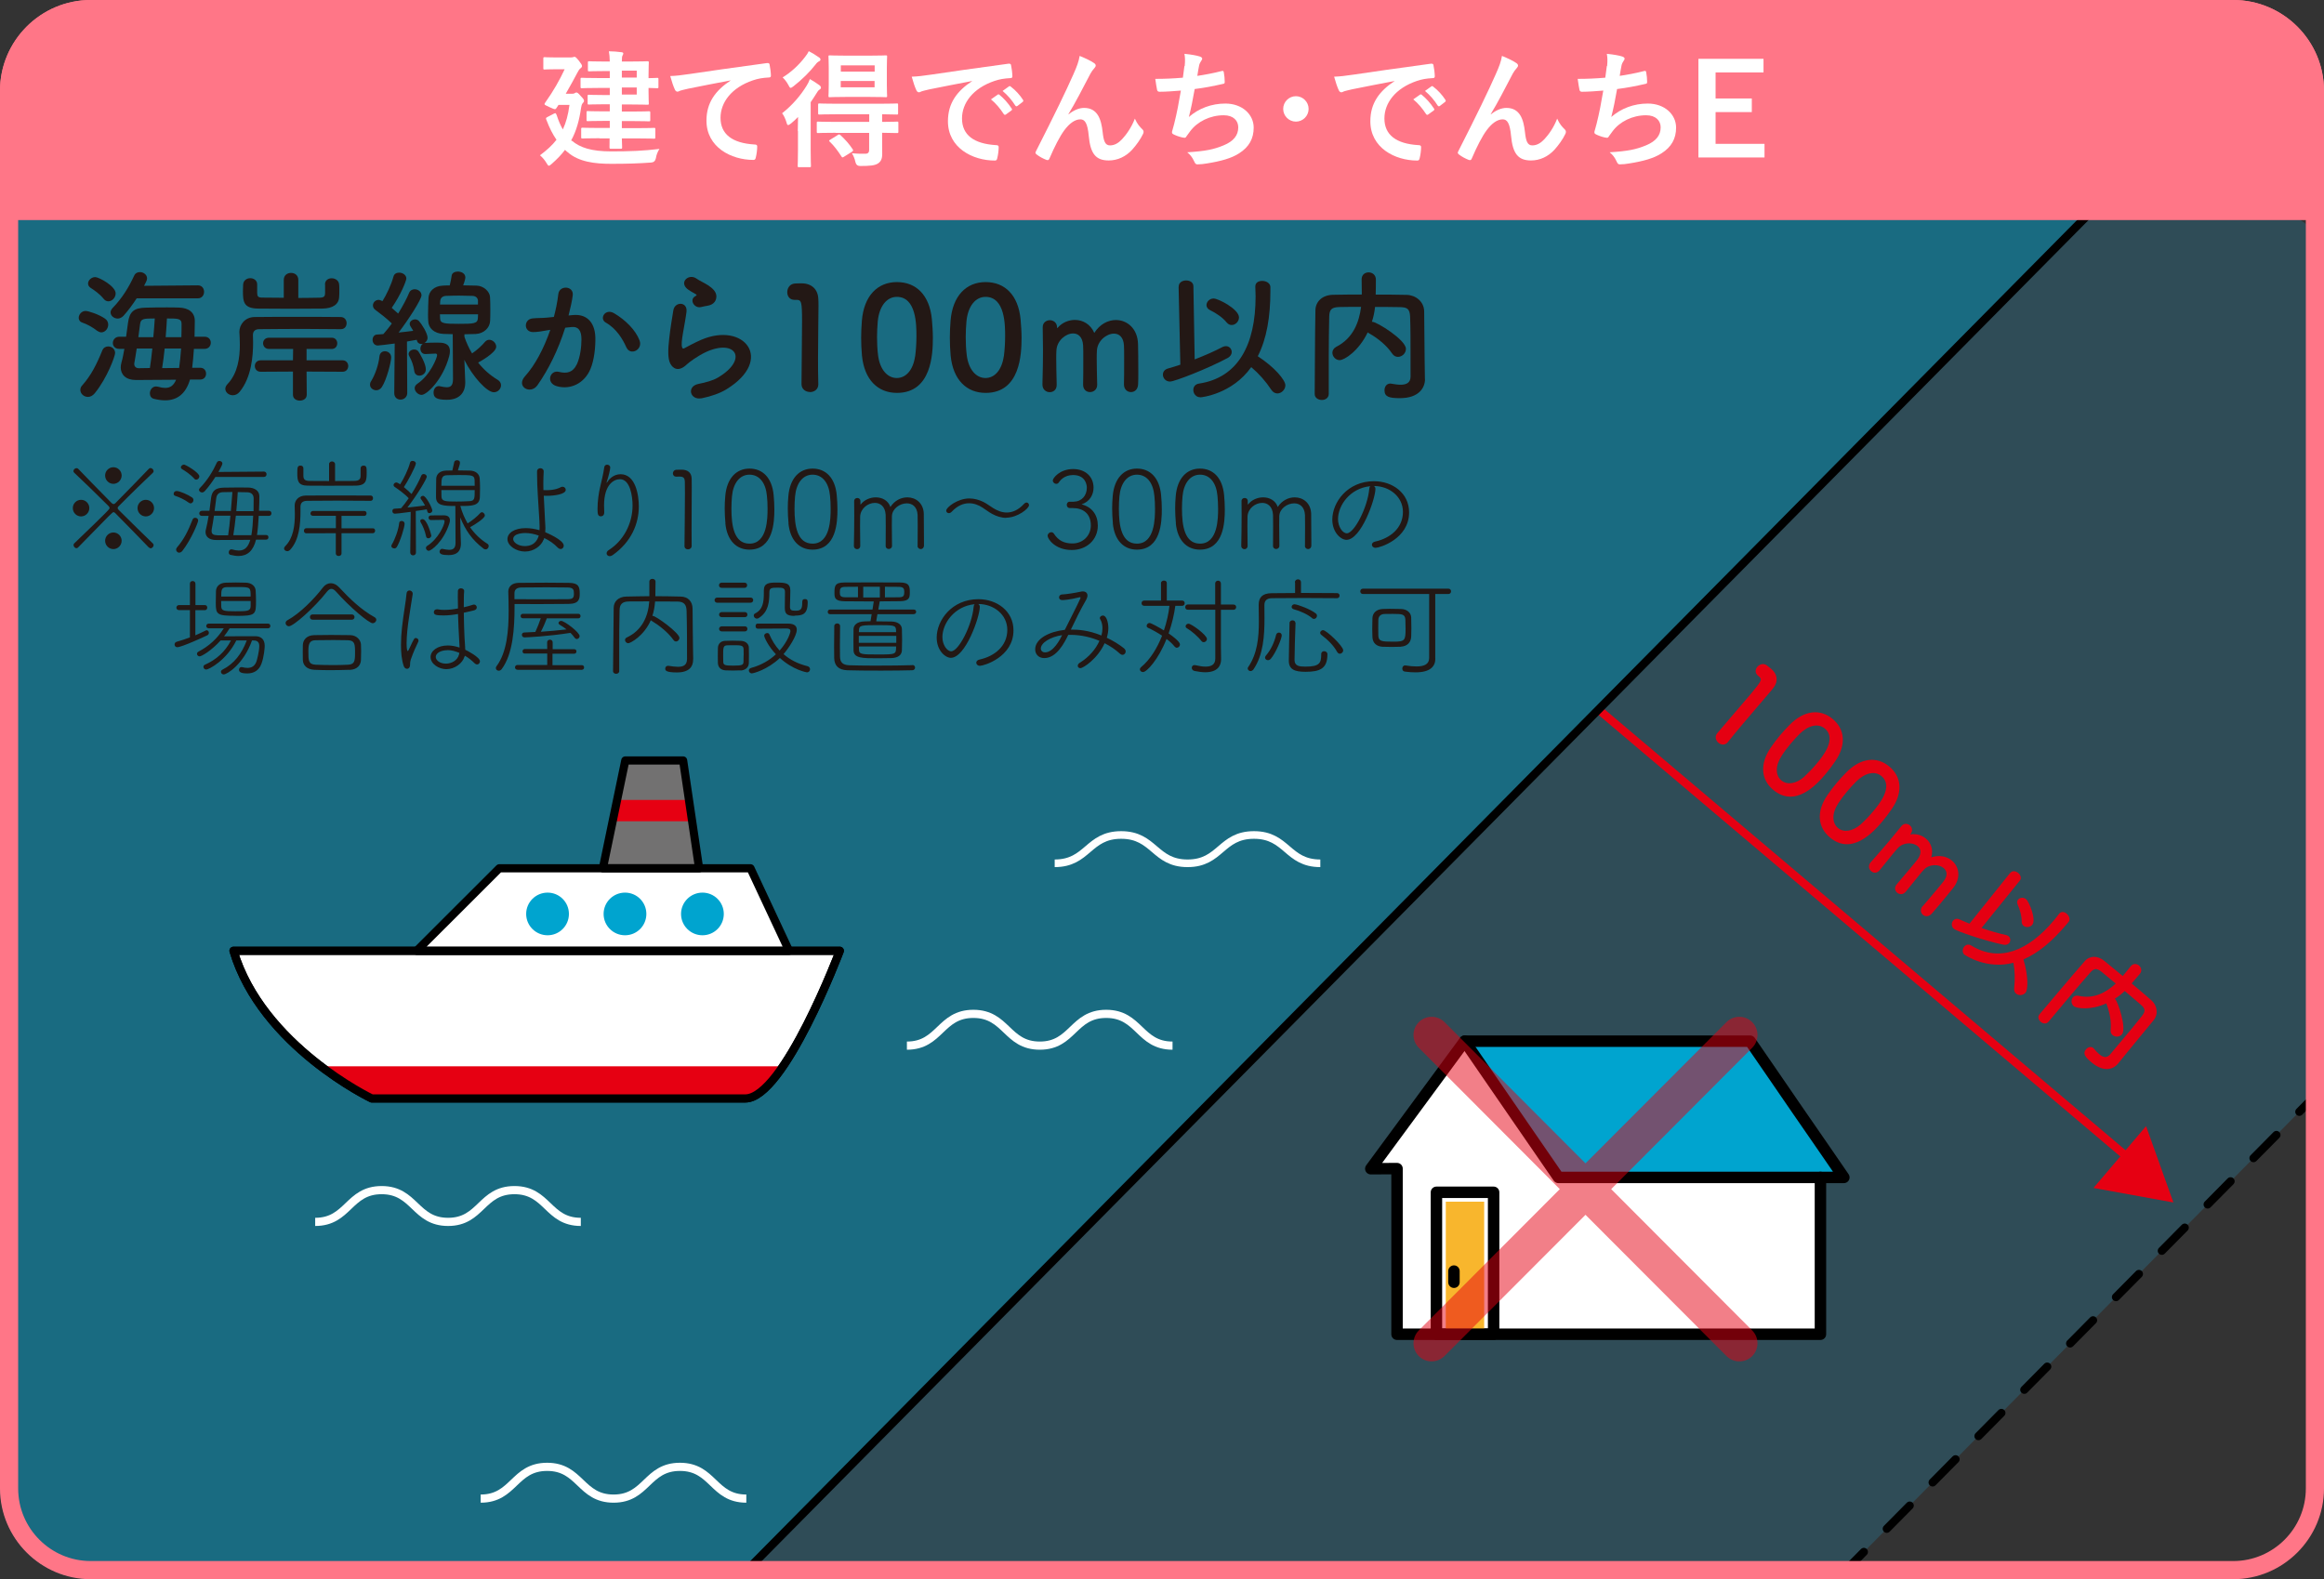
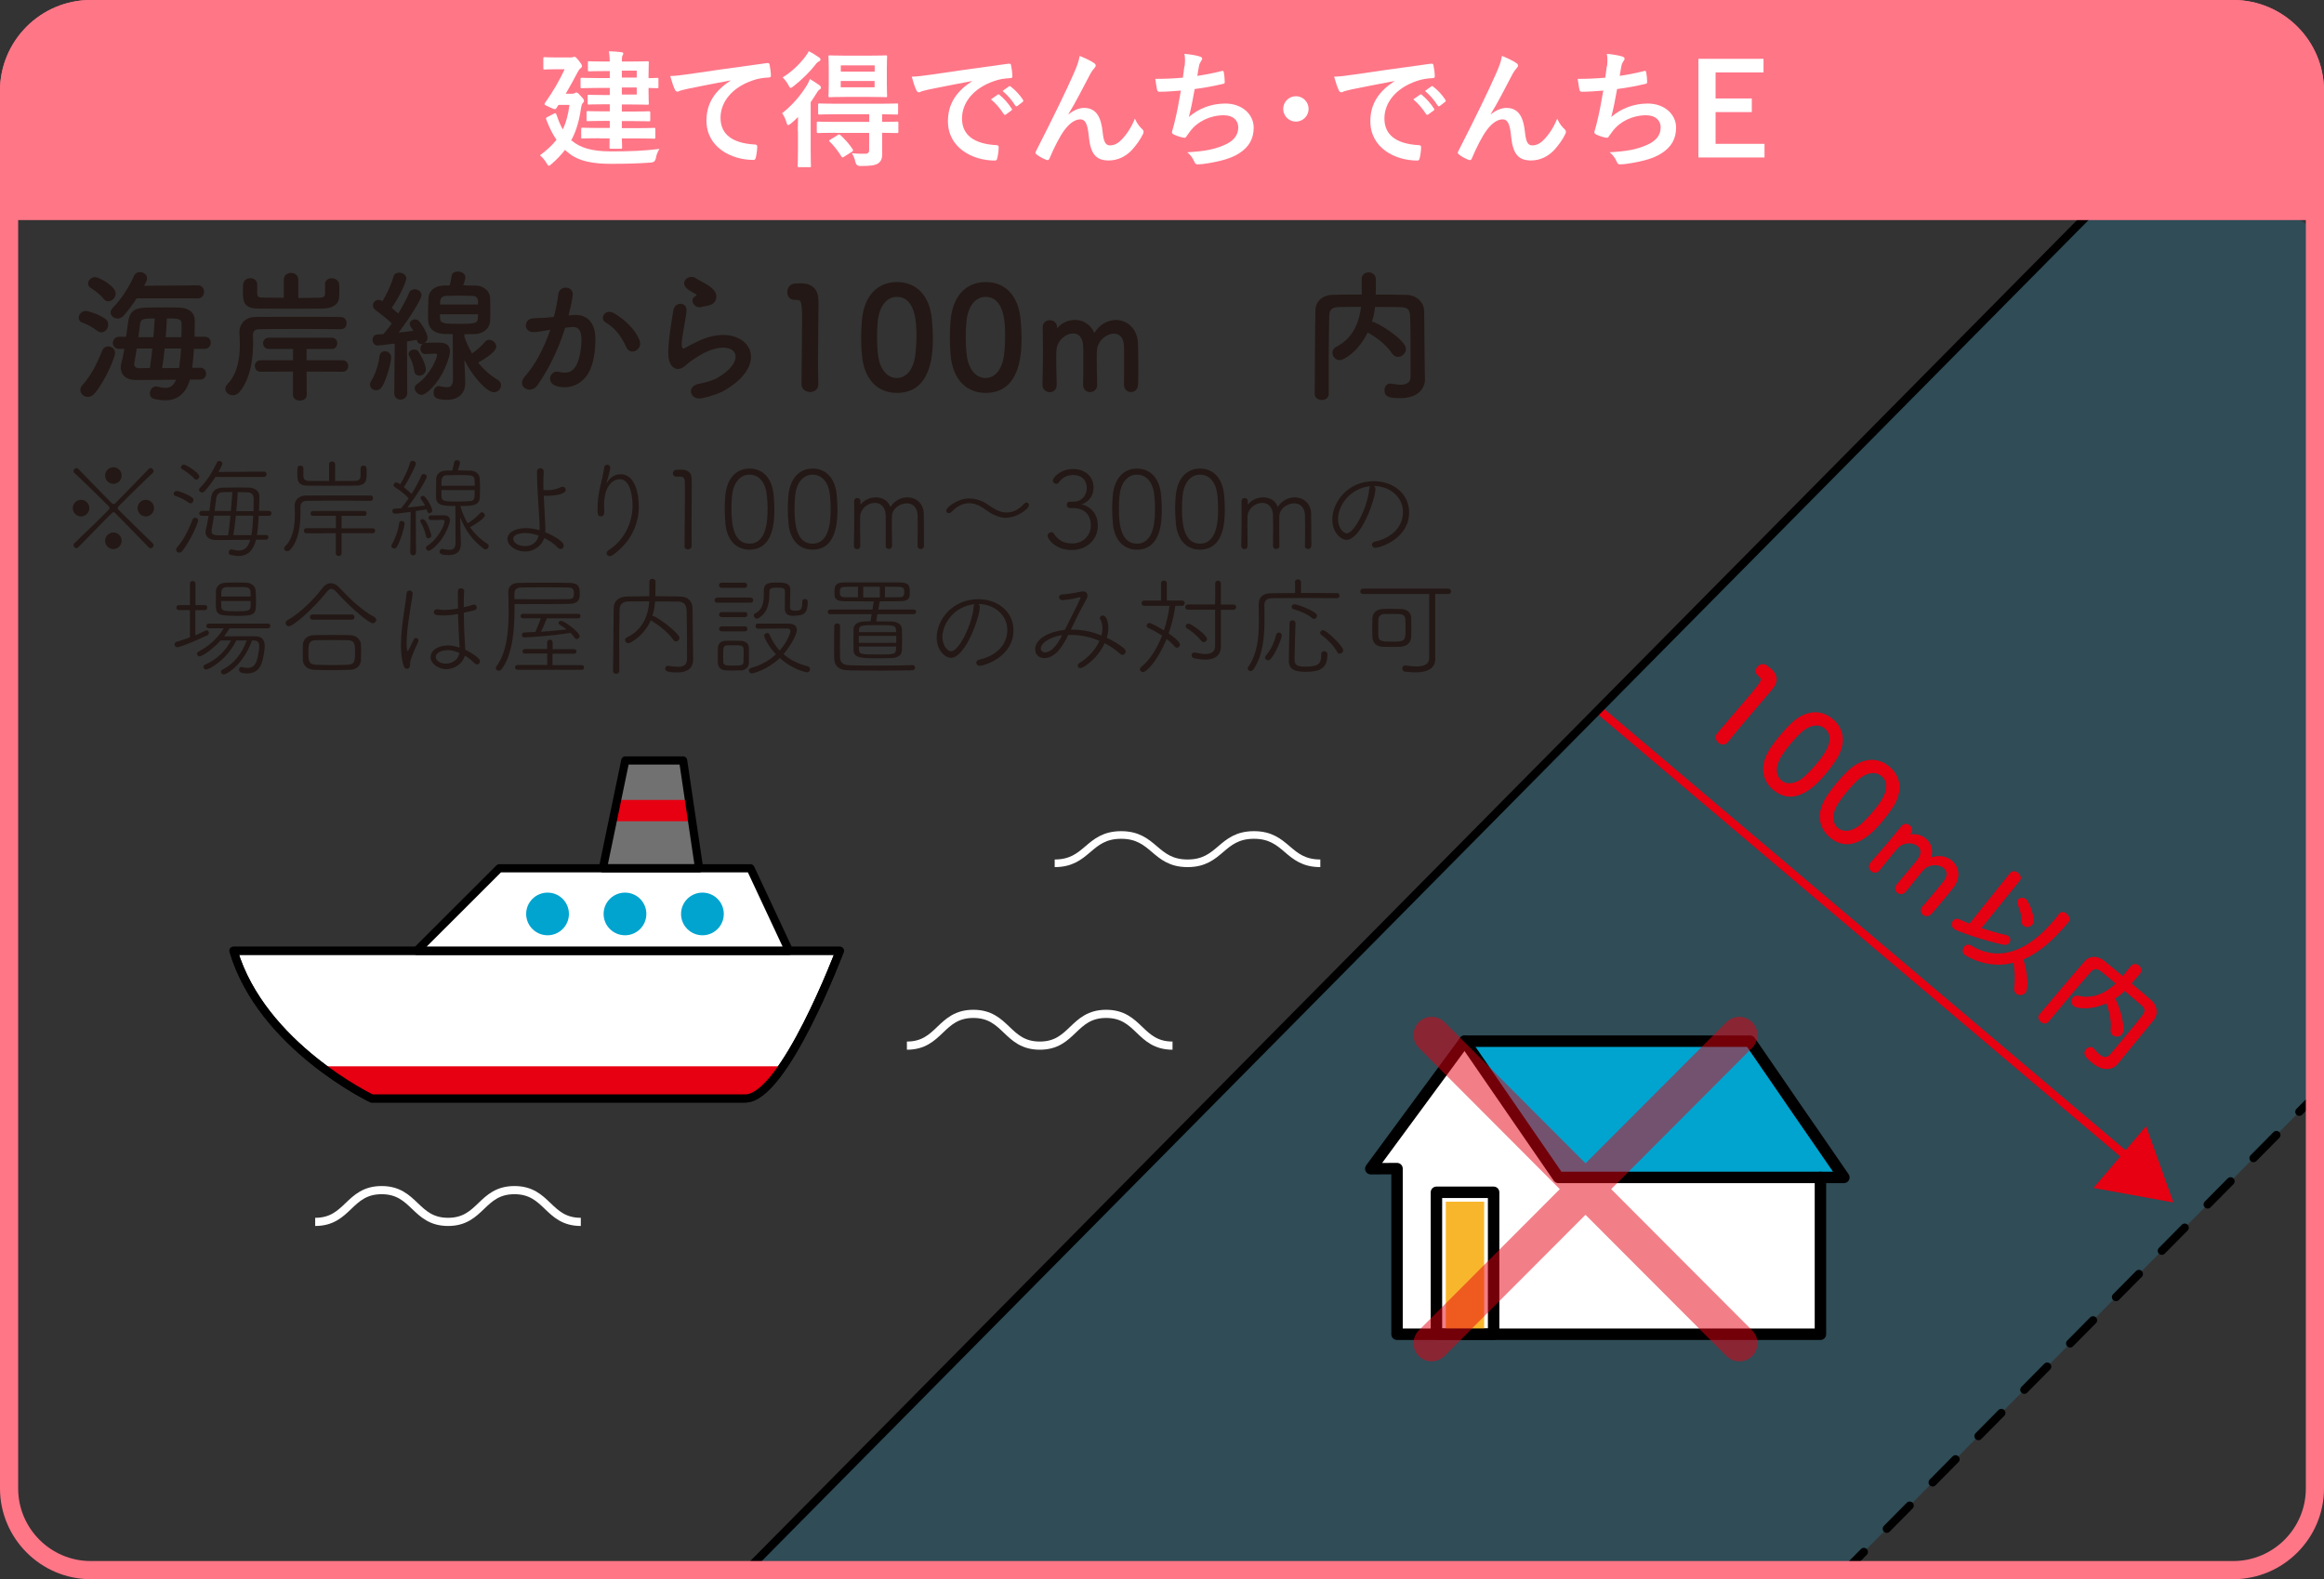
<svg xmlns="http://www.w3.org/2000/svg" id="_レイヤー_2" data-name="レイヤー_2" viewBox="0 0 256 174">
  <rect x="0" y="0" width="256" height="174" fill="#333333" stroke="none" />
  <defs>
    <style>
      .cls-1, .cls-2, .cls-3, .cls-4, .cls-5, .cls-6, .cls-7, .cls-8 {
        fill: none;
      }

      .cls-9 {
        mask: url(#mask);
      }

      .cls-10 {
        fill: #727171;
      }

      .cls-11 {
        fill: #ff7687;
      }

      .cls-2 {
        stroke: #e60012;
      }

      .cls-2, .cls-4, .cls-6, .cls-7, .cls-8 {
        stroke-width: .9px;
      }

      .cls-2, .cls-5, .cls-7 {
        stroke-linejoin: round;
      }

      .cls-12 {
        fill: #20aee5;
      }

      .cls-13 {
        fill: url(#_名称未設定グラデーション_3);
      }

      .cls-14 {
        fill: url(#_名称未設定グラデーション_2);
      }

      .cls-15 {
        clip-path: url(#clippath-1);
      }

      .cls-16 {
        clip-path: url(#clippath-3);
      }

      .cls-17 {
        clip-path: url(#clippath-4);
      }

      .cls-18 {
        clip-path: url(#clippath-2);
      }

      .cls-19 {
        clip-path: url(#clippath-5);
      }

      .cls-20 {
        fill: #231815;
      }

      .cls-3 {
        stroke-width: .84px;
      }

      .cls-3, .cls-4 {
        stroke: #fff;
      }

      .cls-3, .cls-4, .cls-6, .cls-8 {
        stroke-miterlimit: 10;
      }

      .cls-21 {
        fill: #fff;
      }

      .cls-22, .cls-23 {
        opacity: .5;
      }

      .cls-22, .cls-24 {
        fill: #e60012;
      }

      .cls-25 {
        fill: #f8b62d;
      }

      .cls-5 {
        stroke-width: 1.26px;
      }

      .cls-5, .cls-6, .cls-7, .cls-8 {
        stroke: #000;
      }

      .cls-5, .cls-7, .cls-8 {
        stroke-linecap: round;
      }

      .cls-26 {
        opacity: .2;
      }

      .cls-8 {
        stroke-dasharray: 3.59 3.59;
      }

      .cls-27 {
        fill: #00a4cf;
      }

      .cls-28 {
        fill: #e50012;
      }

      .cls-29 {
        clip-path: url(#clippath);
      }
    </style>
    <clipPath id="clippath">
      <path class="cls-1" d="M0,24h256v140c0,5.52-4.48,10-10,10H10c-5.52,0-10-4.48-10-10V24h0Z" />
    </clipPath>
    <clipPath id="clippath-1">
      <rect class="cls-1" x="-8.67" y="-5.04" width="259.24" height="219.13" />
    </clipPath>
    <clipPath id="clippath-2">
      <polygon class="cls-1" points="2.19 -5.04 -8.68 214.09 34 214.09 51.08 204.55 239.37 14.21 250.56 -5.04 2.19 -5.04" />
    </clipPath>
    <clipPath id="clippath-3">
      <polygon class="cls-1" points="109.57 -163.94 359.89 64.91 132.32 313 -118 84.14 109.57 -163.94" />
    </clipPath>
    <linearGradient id="_名称未設定グラデーション_3" data-name="名称未設定グラデーション 3" x1="-6400.33" y1="7255.66" x2="-6398.73" y2="7255.66" gradientTransform="translate(-18934.13 1017004.52) rotate(42.48) scale(105.14 -105.14)" gradientUnits="userSpaceOnUse">
      <stop offset="0" stop-color="#fff" />
      <stop offset=".23" stop-color="#fbfbfb" />
      <stop offset=".4" stop-color="#f2f2f2" />
      <stop offset=".56" stop-color="#e2e2e2" />
      <stop offset=".7" stop-color="#cbcbcb" />
      <stop offset=".84" stop-color="#adadad" />
      <stop offset=".97" stop-color="#898989" />
      <stop offset="1" stop-color="gray" />
    </linearGradient>
    <mask id="mask" x="-355.95" y="-401.57" width="953.78" height="952.2" maskUnits="userSpaceOnUse">
      <g class="cls-16">
        <polygon class="cls-13" points="99.98 -401.57 597.83 53.6 141.91 550.63 -355.95 95.45 99.98 -401.57" />
      </g>
    </mask>
    <linearGradient id="_名称未設定グラデーション_2" data-name="名称未設定グラデーション 2" x1="-6400.31" y1="7255.55" x2="-6398.63" y2="7255.55" gradientTransform="translate(-18934.11 1017004.31) rotate(42.48) scale(105.14 -105.14)" gradientUnits="userSpaceOnUse">
      <stop offset="0" stop-color="#00a4cf" />
      <stop offset="1" stop-color="#00a4cf" />
    </linearGradient>
    <clipPath id="clippath-4">
      <rect class="cls-1" x="51.08" y="14.21" width="259.2" height="241.01" />
    </clipPath>
    <clipPath id="clippath-5">
      <rect class="cls-1" x="51.08" y="14.21" width="259.2" height="241.01" />
    </clipPath>
  </defs>
  <g id="_デザイン" data-name="デザイン">
    <g>
      <g class="cls-29">
        <g class="cls-23">
          <g class="cls-15">
            <g class="cls-18">
              <g class="cls-9">
-                 <polygon class="cls-14" points="109.57 -163.94 359.89 94.91 132.32 343 -118 114.14 109.57 -163.94" />
-               </g>
+                 </g>
            </g>
          </g>
        </g>
        <g class="cls-26">
          <g class="cls-17">
            <g class="cls-19">
              <polygon class="cls-12" points="122 255.22 310.28 64.88 239.36 14.21 51.08 204.55 122 255.22" />
            </g>
          </g>
        </g>
        <line class="cls-2" x1="176.06" y1="78.16" x2="237.16" y2="129.88" />
        <polygon class="cls-24" points="230.61 130.89 239.41 132.49 236.4 124.08 230.61 130.89" />
        <line class="cls-6" x1="239.36" y1="14.21" x2="51.08" y2="204.55" />
        <line class="cls-8" x1="122" y1="255.22" x2="310.28" y2="64.88" />
        <path class="cls-1" d="M9.18,17.01c-3.97,0-7.18,3.21-7.18,7.16v157.67c0,3.96,3.21,7.17,7.18,7.17h239.64c3.97,0,7.18-3.21,7.18-7.17V24.17c0-3.96-3.21-7.16-7.18-7.16H9.18Z" />
        <path class="cls-4" d="M63.98,134.63c-3.65,0-3.65-3.5-7.31-3.5s-3.66,3.5-7.31,3.5-3.66-3.5-7.32-3.5-3.66,3.5-7.32,3.5" />
-         <path class="cls-4" d="M82.21,165.12c-3.65,0-3.65-3.5-7.31-3.5s-3.66,3.5-7.31,3.5-3.66-3.5-7.32-3.5-3.66,3.5-7.32,3.5" />
        <path class="cls-4" d="M129.16,115.21c-3.65,0-3.65-3.5-7.31-3.5s-3.66,3.5-7.31,3.5-3.66-3.5-7.32-3.5-3.66,3.5-7.32,3.5" />
        <path class="cls-3" d="M145.44,95.12c-3.65,0-3.65-3.12-7.31-3.12s-3.66,3.12-7.31,3.12-3.66-3.12-7.32-3.12-3.66,3.12-7.32,3.12" />
        <g>
          <polygon class="cls-10" points="66.41 95.67 68.88 83.79 75.25 83.79 77.01 95.67 66.41 95.67" />
          <polygon class="cls-24" points="76.24 90.49 67.49 90.49 67.98 88.14 75.89 88.14 76.24 90.49" />
          <path class="cls-21" d="M25.72,104.76h66.79s-6.13,16.27-10.42,16.27h-41.14s-12.11-5.77-15.23-16.27" />
          <path class="cls-7" d="M25.72,104.76h66.79s-6.13,16.27-10.42,16.27h-41.14s-12.11-5.77-15.23-16.27Z" />
          <path class="cls-24" d="M86.26,117.49c-1.41,2.06-2.87,3.54-4.17,3.54h-41.14s-2.55-1.21-5.61-3.54h50.91Z" />
          <polygon class="cls-21" points="45.9 104.76 55 95.67 82.67 95.67 86.92 104.76 45.9 104.76" />
          <polygon class="cls-7" points="45.9 104.76 55 95.67 82.67 95.67 86.92 104.76 45.9 104.76" />
          <polygon class="cls-7" points="66.41 95.67 68.88 83.79 75.25 83.79 77.01 95.67 66.41 95.67" />
          <path class="cls-7" d="M25.72,104.76h66.79s-6.13,16.27-10.42,16.27h-41.14s-12.11-5.77-15.23-16.27Z" />
          <path class="cls-27" d="M62.67,100.7c0,1.3-1.05,2.35-2.35,2.35s-2.36-1.05-2.36-2.35,1.06-2.35,2.36-2.35,2.35,1.05,2.35,2.35" />
          <path class="cls-27" d="M71.2,100.7c0,1.3-1.05,2.35-2.35,2.35s-2.36-1.05-2.36-2.35,1.06-2.35,2.36-2.35,2.35,1.05,2.35,2.35" />
          <path class="cls-27" d="M79.73,100.7c0,1.3-1.05,2.35-2.35,2.35s-2.36-1.05-2.36-2.35,1.06-2.35,2.36-2.35,2.35,1.05,2.35,2.35" />
        </g>
        <g>
          <path class="cls-28" d="M189.29,81.84c-.29-.25-.43-.69-.13-1.05.79-.94,2.62-3.05,3.74-4.38,1.18-1.41,1.22-1.56.88-1.85-.03-.03-.06-.05-.09-.08-.02-.02-.03-.03-.05-.04-.34-.29-.29-.69-.07-.96.25-.29.67-.43,1.04-.18.21.16.29.23.5.4.69.58.79,1.37.26,2.06-.1.14-.25.32-.44.54-.67.81-1.84,2.13-3.04,3.57-.52.62-1.06,1.26-1.56,1.9t-.02.02c-.29.35-.74.29-1.03.04Z" />
          <path class="cls-28" d="M195.07,82.35c.32-.47.66-.91,1.01-1.33.32-.38.67-.76,1.05-1.15,1.61-1.63,3.38-1.8,4.75-.65,1.35,1.13,1.52,2.85.27,4.67-.33.48-.67.94-1.04,1.38-.96,1.14-3.34,3.8-5.78,1.76-1.34-1.12-1.52-2.85-.26-4.68ZM198.79,85.53c.43-.39.88-.86,1.28-1.34.65-.77,2.32-2.77.94-3.92-.71-.59-1.78-.39-2.78.6-.34.35-.67.7-.98,1.07-.35.42-.69.86-.98,1.32-.74,1.13-.7,2.18-.04,2.73.62.52,1.62.4,2.56-.44Z" />
          <path class="cls-28" d="M201.31,87.59c.32-.47.66-.91,1.01-1.33.32-.38.67-.76,1.05-1.15,1.61-1.63,3.38-1.8,4.75-.65,1.35,1.13,1.52,2.85.27,4.67-.33.48-.67.94-1.04,1.38-.96,1.14-3.34,3.8-5.78,1.76-1.34-1.12-1.52-2.85-.26-4.68ZM205.03,90.77c.43-.39.88-.86,1.28-1.34.65-.77,2.32-2.77.94-3.92-.7-.59-1.78-.39-2.78.6-.34.35-.68.7-.98,1.07-.36.42-.69.86-.99,1.32-.74,1.13-.69,2.18-.04,2.73.62.52,1.62.4,2.56-.44Z" />
          <path class="cls-28" d="M211.81,99.83c.34-.38.95-1.11,1.46-1.72.38-.45.71-.85.84-1.03.47-.62.36-1.12,0-1.43-.53-.45-1.6-.47-2.2.19-.14.15-.31.34-.5.58-.36.43-.84,1.03-1.48,1.83t-.02.02c-.28.33-.68.3-.93.09-.24-.2-.34-.58-.04-.93h0c.34-.39.95-1.12,1.46-1.73.38-.45.71-.85.84-1.03.46-.64.36-1.14,0-1.44-.52-.44-1.58-.45-2.19.22-.14.15-.3.34-.5.58-.36.43-.84,1.03-1.48,1.83-.34.42-.73.32-.95.13-.25-.21-.36-.61-.07-.96t.02-.02c.93-1.05,1.53-1.75,2.08-2.4.42-.5.82-1,1.3-1.59t.02-.02c.28-.33.68-.25.91-.06.23.19.37.58.08.93-.03.03-.03.06-.03.06,0,0,.05,0,.06,0,.63-.09,1.22.1,1.66.47.55.46.84,1.22.59,2.06.91-.29,1.73-.1,2.28.37.79.67,1.02,1.89.13,3.01-.29.36-1,1.24-1.62,1.97-.28.33-.53.63-.73.85-.33.37-.73.35-.98.14-.24-.2-.33-.6-.05-.95h0Z" />
          <path class="cls-28" d="M221.43,96.19h0c.25-.3.62-.22.89,0,.25.21.4.56.17.84l-4.22,5.22c1,.34,1.97.62,2.7.77.11.03.21.07.29.14.23.19.24.53.06.75-.13.15-.33.23-.63.18-2.03-.42-5.14-1.48-5.45-1.74-.3-.25-.3-.66-.1-.91.16-.19.42-.28.75-.12.34.15.7.31,1.06.45l4.47-5.58ZM216.42,105.22c-.3-.25-.26-.67-.05-.92.18-.21.47-.31.79-.11,3.06,1.87,6.24.62,9.11-2.81.19-.22.37-.46.55-.7,0-.01.02-.02.02-.02.23-.27.56-.2.81.01.27.23.44.62.22.9-.08.1-.17.2-.25.3-1.48,1.76-3.04,3.12-4.73,3.84.54,1.77.53,3.31.23,3.67-.26.31-.76.34-1.04.1-.15-.13-.25-.34-.21-.61.1-.94.09-1.86-.08-2.79-2.93.77-5.26-.8-5.37-.88ZM222.7,101.52c.01-.57-.19-1.29-.44-1.84-.1-.22-.07-.43.04-.56.19-.23.6-.29.89-.04.33.28,1.15,2.25.67,2.82-.24.29-.7.32-.96.1-.13-.11-.21-.26-.2-.48Z" />
          <path class="cls-28" d="M233.31,117.2s0,0-.02.02c-.49.58-1.53.98-2.88-.15-.74-.62-1.01-1-.62-1.46.2-.24.54-.35.81-.13.02.02.04.05.07.08.19.23.38.44.58.6.4.34.81.46,1.19.02,2.34-2.79,2.82-3.36,3.5-4.23.46-.59.34-.85-.14-1.27-.59-.51-1.17-1-1.75-1.49-.33.32-.7.61-1.1.86.02.02.03.03.04.03.31.26,1.29,3.24.76,3.88-.26.31-.74.34-1.04.09-.15-.13-.24-.32-.21-.59.09-.85-.1-1.88-.43-2.76-.02-.05-.04-.1-.04-.15-1.72.79-3.28.58-3.61.3-.29-.25-.29-.69-.08-.95.13-.15.34-.24.62-.18,1.72.4,3.09-.41,4.1-1.35-.51-.43-1.02-.85-1.52-1.26-.58-.47-.87-.44-1.3.06-.78.89-1.55,1.79-2.31,2.69l-2.27,2.71c-.25.29-.61.23-.85.03-.25-.21-.39-.56-.15-.84h0c1.57-1.84,3.29-3.92,4.98-5.85.54-.63,1.42-.65,2.17-.03.66.54,1.33,1.09,2.02,1.66.34-.4.68-.83.88-1.08.28-.33.66-.29.91-.08.25.21.37.6.09.93-.22.26-.57.68-.9,1.05.72.61,1.46,1.22,2.17,1.85.6.52.84,1.47.25,2.2-.92,1.14-1.85,2.23-2.78,3.38l-1.15,1.42Z" />
        </g>
        <g>
          <polyline class="cls-21" points="151 128.77 161.34 114.72 169.2 114.72 177.06 114.72 184.92 114.72 192.78 114.72 195.36 118.47 197.94 122.23 200.53 125.98 203.11 129.73 200.53 129.73 200.53 147.01 168.78 147.01 153.89 147.01 153.89 128.76 151 128.77 161.34 114.72" />
          <polygon class="cls-27" points="171.67 129.73 161.34 114.72 192.78 114.72 203.11 129.73 171.67 129.73" />
          <polyline class="cls-5" points="151 128.77 161.34 114.72 169.2 114.72 177.06 114.72 184.92 114.72 192.78 114.72 195.36 118.47 197.94 122.23 200.53 125.98 203.11 129.73 200.53 129.73 200.53 147.01 168.78 147.01 153.89 147.01 153.89 128.76 151 128.77 161.34 114.72" />
          <rect class="cls-25" x="159.26" y="132.4" width="4.23" height="14.6" />
          <rect class="cls-5" x="158.23" y="131.37" width="6.3" height="15.63" />
-           <line class="cls-5" x1="160.16" y1="140.05" x2="160.16" y2="141.28" />
          <polyline class="cls-5" points="161.34 114.72 171.67 129.73 200.53 129.73" />
          <path class="cls-22" d="M177.48,131.02l15.53-15.57c.78-.78.78-2.05,0-2.83s-2.05-.78-2.83,0l-15.53,15.56-15.53-15.56c-.78-.78-2.05-.78-2.83,0-.78.78-.78,2.05,0,2.83l15.53,15.57-15.53,15.57c-.78.78-.78,2.05,0,2.83.39.39.9.58,1.41.58s1.02-.2,1.42-.59l15.53-15.56,15.53,15.56c.39.39.9.59,1.42.59s1.02-.19,1.41-.58c.78-.78.78-2.05,0-2.83l-15.53-15.57Z" />
        </g>
      </g>
      <g>
        <g>
          <path class="cls-20" d="M10.73,36.47c-.55-.43-1.1-.73-1.67-.93-.28-.09-.39-.32-.39-.52,0-.36.32-.76.76-.76.27,0,1.43.35,2.14.85.25.17.35.41.35.66,0,.43-.33.85-.76.85-.12,0-.28-.05-.42-.16ZM9.67,43.73c-.44,0-.82-.36-.82-.77,0-.17.06-.35.21-.5.95-1.07,1.56-2.25,2.21-3.85.12-.3.38-.44.65-.44.38,0,.76.27.76.73,0,.31-.84,2.71-2.25,4.44-.24.28-.49.39-.74.39ZM11.42,32.93c-.44-.55-1.04-.96-1.42-1.2-.21-.13-.3-.32-.3-.49,0-.35.36-.71.79-.71.39,0,2.25.99,2.25,1.8,0,.46-.39.87-.8.87-.19,0-.36-.08-.52-.27ZM15.05,32.88c-.43.66-.9,1.31-1.45,1.92-.19.2-.43.3-.63.3-.41,0-.79-.3-.79-.68,0-.16.08-.33.24-.5,1.04-1.07,1.78-2.29,2.36-3.55.13-.28.38-.39.63-.39.39,0,.79.28.79.69,0,.21-.14.46-.33.82l5.93-.05c.46,0,.68.36.68.71s-.22.72-.68.72h-6.75ZM20.93,41.82c-.46,1.56-1.4,2.29-2.74,2.29-.38,0-.8-.06-1.25-.17-.3-.08-.43-.33-.43-.6,0-.36.25-.76.68-.76.06,0,.14.02.22.03.3.09.57.13.79.13.58,0,.93-.28,1.2-.9l-4.4.03h-.03c-1.13,0-1.67-.61-1.67-1.39,0-.17.03-.35.08-.54.13-.44.22-.95.32-1.5h-.55c-.5,0-.72-.32-.72-.65s.25-.69.72-.69h.74c.06-.5.14-1.02.21-1.53.16-1.23.66-1.64,1.92-1.67.68-.02,1.51-.03,2.32-.03.49,0,.96,0,1.37.02,1.04.03,1.75.5,1.75,1.48,0,.5-.02,1.1-.03,1.73h1.1c.47,0,.69.33.69.66s-.22.68-.69.68h-1.17c-.05.74-.11,1.45-.19,2.08h.88c.43,0,.65.31.65.65s-.22.65-.65.65h-1.12ZM16.51,40.56c.11-.68.19-1.4.27-2.16h-1.72c-.1.63-.19,1.23-.27,1.65v.08c0,.24.19.44.49.44l1.23-.02ZM16.89,37.15c.06-.74.13-1.45.16-2.06-1.23,0-1.54.02-1.62.61-.05.39-.11.91-.19,1.45h1.66ZM19.73,40.54c.09-.63.17-1.37.22-2.14h-1.81c-.08.76-.17,1.5-.28,2.16l1.88-.02ZM19.98,37.15c.02-.54.02-1.04.02-1.48,0-.58-.43-.58-1.61-.58-.03.61-.08,1.32-.14,2.06h1.73Z" />
          <path class="cls-20" d="M37.52,36.27c-1.43-.02-2.84-.03-4.21-.03-1.67,0-3.26.02-4.76.03-.49,0-.69.27-.69.65,0,.22.02.49.02.8,0,1.48-.17,3.85-1.48,5.45-.22.27-.49.38-.76.38-.43,0-.82-.32-.82-.71,0-.17.08-.35.24-.52,1.15-1.2,1.36-2.95,1.36-4.33,0-.54-.03-1.01-.05-1.39v-.06c0-.73.58-1.59,1.66-1.61,1.47-.02,3.03-.02,4.63-.02s3.26,0,4.87.02c.43,0,.65.33.65.68s-.22.66-.63.66h-.02ZM35.8,31.37v-.03c0-.46.36-.68.74-.68s.8.24.82.71c.02.14.02.38.02.63s0,.5-.02.69c-.02.85-.71,1.29-1.83,1.31-1.12,0-2.38.02-3.62.02s-2.44-.02-3.48-.02c-1.59-.02-1.67-.74-1.67-1.94,0-.25.02-.5.02-.68.02-.49.41-.73.79-.73s.76.24.76.69v.96c.02.32.05.49.57.49.66,0,1.48.02,2.36.02v-1.97c0-.52.39-.77.8-.77s.8.25.8.77v1.99c.84,0,1.66-.02,2.37-.03.49-.02.57-.17.58-.49v-.95ZM33.77,40.94l.02,2.55c0,.44-.38.65-.76.65s-.76-.2-.76-.65v-2.55l-3.55.02c-.43,0-.65-.31-.65-.63s.22-.63.65-.63h3.55l.02-1.25h-2.65c-.44,0-.66-.32-.66-.63s.22-.61.66-.61h6.9c.41,0,.61.31.61.61,0,.32-.2.63-.61.63h-2.77v1.25h3.97c.41,0,.62.32.62.63s-.21.63-.62.63l-3.97-.02Z" />
          <path class="cls-20" d="M41.45,43c-.35,0-.69-.25-.69-.61,0-.13.03-.27.13-.41.43-.69.82-1.81.91-2.73.05-.38.32-.55.6-.55.35,0,.69.25.69.69,0,.47-.49,2.44-1.03,3.26-.16.24-.39.35-.61.35ZM43.43,43.32l.05-5.47c-.8.11-1.76.22-1.86.22-.38,0-.58-.32-.58-.63,0-.28.17-.57.5-.58.19-.02.43-.03.69-.05.28-.33.62-.72.93-1.17-.49-.5-1.42-1.21-1.78-1.47-.21-.14-.3-.33-.3-.52,0-.31.27-.61.63-.61.09,0,.19.03.42.14.44-.69.99-1.86,1.21-2.7.08-.32.35-.44.63-.44.38,0,.79.25.79.65,0,.24-.6,1.78-1.61,3.23.25.21.5.44.71.63.5-.82.95-1.65,1.2-2.27.11-.28.36-.41.61-.41.38,0,.76.27.76.66,0,.47-1.43,2.68-2.52,4.11.61-.06,1.21-.14,1.61-.19-.1-.17-.21-.35-.3-.49-.06-.09-.09-.19-.09-.28,0-.28.3-.49.6-.49.14,0,.3.06.41.17.27.28.96,1.34.96,1.86,0,.25-.16.47-.36.58.03-.02.08-.02.13-.02.39-.02.85-.03,1.32-.03.55,0,1.37.02,1.37.95,0,.17-.03.36-.08.55-.69,2.58-2.46,4.26-3.04,4.26-.38,0-.76-.38-.76-.74,0-.17.09-.35.3-.49,1.42-.95,2.17-2.87,2.17-3.15,0-.11-.08-.17-.17-.17s-1.06.05-1.12.05c-.38,0-.55-.3-.55-.6,0-.2.1-.43.27-.54-.06.02-.13.03-.19.03-.22,0-.41-.13-.47-.41l-.02-.05c-.25.05-.63.11-1.07.19l.03,5.67c0,.47-.38.73-.74.73s-.69-.24-.69-.71v-.02ZM46.21,41.39c-.28,0-.54-.16-.58-.54-.08-.57-.27-1.12-.54-1.59-.05-.09-.08-.17-.08-.25,0-.3.32-.5.61-.5.19,0,.36.06.47.22.17.24.82,1.34.82,1.97,0,.44-.38.69-.71.69ZM49.88,36.82c-.36,0-.72-.02-1.07-.03-.99-.06-1.62-.63-1.64-1.43-.02-.25-.02-.49-.02-.74,0-.6.03-1.2.05-1.78.03-.69.55-1.32,1.58-1.37.25-.02.5-.02.76-.02.09-.35.17-.77.21-1.06.03-.32.35-.47.68-.47.41,0,.83.22.83.65,0,.06-.02.3-.24.87.49,0,.98.02,1.48.03.77.02,1.45.65,1.48,1.26.03.47.03.96.03,1.45,0,.41,0,.8-.02,1.17-.03.77-.69,1.4-1.58,1.45-.43.02-.83.03-1.25.03v.28c.21.63.49,1.25.84,1.83.54-.36,1.1-.88,1.43-1.28.14-.16.3-.22.47-.22.38,0,.76.36.76.76,0,.68-1.88,1.69-1.99,1.75.6.76,1.32,1.4,2.14,1.89.27.16.38.38.38.61,0,.38-.33.77-.79.77-.74,0-2.3-1.66-3.26-3.58l.02.19.09,2.25v.11c0,.84-.44,1.86-2.03,1.86-1.2,0-1.46-.28-1.46-.8,0-.36.21-.71.58-.71.03,0,.08,0,.13.02.28.06.54.11.74.11.43,0,.69-.19.69-.91l-.03-4.93ZM48.46,34.63c0,.16.02.33.02.47.02.55.49.58,2.08.58s2.05-.02,2.08-.61c0-.14.02-.28.02-.44h-4.19ZM52.66,33.18c-.02-.35-.22-.57-.65-.58-.51-.02-.99-.03-1.47-.03s-.95.02-1.4.03c-.47.02-.63.3-.65.6,0,.11-.02.22-.02.35h4.18v-.36Z" />
          <path class="cls-20" d="M63.18,34.71c1.32-.11,2.33.66,2.4,2.43.03,1.1-.12,2.52-.54,3.52-.65,1.56-2.19,2.33-3.71,1.89-1.24-.36-.74-1.81.22-1.58.9.22,1.56.08,2-.85.36-.77.5-1.89.5-2.73,0-.96-.33-1.42-1.06-1.36-.24.02-.47.05-.73.08-.77,2.44-1.83,4.59-3.06,6.34-.76,1.07-2.4.16-1.37-.99,1.09-1.21,2.06-3.01,2.79-5.12l-.19.03c-.68.13-1.29.22-1.7.22-1.07,0-1.06-1.42-.05-1.51.49-.05.98-.03,1.54-.08l.79-.08c.19-.69.39-1.62.49-2.51.11-1.02,1.72-.93,1.59.13-.06.54-.27,1.48-.46,2.22l.52-.05ZM68.99,38.26c-.38-.87-1.09-2.06-2.25-2.71-.77-.43-.08-1.61.9-1.04,1.26.74,2.38,1.86,2.81,3,.39,1.04-1.03,1.73-1.45.76Z" />
          <path class="cls-20" d="M77.29,43.88c-1.28.25-1.69-1.31-.35-1.58.82-.16,1.62-.39,2.11-.68,1.73-1.01,2.21-2.1,1.88-2.73s-1.48-.87-3.15-.11c-.93.43-1.92,1.17-2.11,1.36-.93.9-1.56.46-1.84-.09-.28-.55-.25-1.53-.12-2.68.12-1.15.33-2.36.46-3.17.16-1.01,1.59-.98,1.45.16-.08.66-.25,1.54-.38,2.3-.13.77-.21,1.36-.09,1.64.05.13.13.13.27.05.32-.17,1.06-.58,1.8-.9,4.76-2.06,8.12,2.19,2.79,5.45-.66.41-1.66.77-2.7.98ZM77.23,33.83c-.76.19-1.32-.82-.66-1.18.08-.05.24-.13.13-.2-.33-.21-.87-.46-1.12-.74-.68-.74.36-1.58,1.15-1.01.28.21.82.44,1.28.74.46.3.87.68.9,1.15.03.46-.21.98-.99,1.1-.21.03-.43.08-.68.14Z" />
          <path class="cls-20" d="M89.22,43.19c-.46,0-.93-.3-.93-.87,0-1.47.06-4.82.06-6.9,0-2.21-.08-2.38-.61-2.38h-.22c-.54,0-.8-.41-.8-.84,0-.46.28-.91.82-.96.32-.02.44-.02.77-.02,1.09,0,1.78.65,1.83,1.69.02.21.02.49.02.84,0,1.26-.05,3.37-.05,5.63,0,.98,0,1.97.03,2.95v.03c0,.55-.46.84-.91.84Z" />
          <path class="cls-20" d="M94.95,39.2c-.06-.68-.09-1.34-.09-2,0-.6.03-1.21.08-1.86.22-2.74,1.72-4.26,3.86-4.26s3.59,1.45,3.85,4.08c.06.69.11,1.39.11,2.06,0,1.78-.14,6.07-3.96,6.07-2.1,0-3.59-1.45-3.85-4.1ZM100.81,39.26c.09-.69.14-1.47.14-2.22,0-1.21,0-4.33-2.16-4.33-1.1,0-1.94,1.01-2.1,2.7-.05.58-.08,1.17-.08,1.73,0,.66.03,1.32.11,1.97.19,1.61,1.04,2.54,2.06,2.54s1.8-.88,2.02-2.38Z" />
          <path class="cls-20" d="M104.72,39.2c-.06-.68-.09-1.34-.09-2,0-.6.03-1.21.08-1.86.22-2.74,1.72-4.26,3.86-4.26s3.59,1.45,3.85,4.08c.06.69.11,1.39.11,2.06,0,1.78-.14,6.07-3.96,6.07-2.1,0-3.59-1.45-3.85-4.1ZM110.58,39.26c.09-.69.14-1.47.14-2.22,0-1.21,0-4.33-2.16-4.33-1.1,0-1.94,1.01-2.1,2.7-.05.58-.08,1.17-.08,1.73,0,.66.03,1.32.11,1.97.19,1.61,1.04,2.54,2.06,2.54s1.8-.88,2.02-2.38Z" />
          <path class="cls-20" d="M123.81,42.37c.02-.61.02-1.75.02-2.71,0-.71,0-1.32-.02-1.59-.05-.93-.54-1.31-1.1-1.31-.83,0-1.83.8-1.88,1.88-.02.25-.02.55-.02.91,0,.68.02,1.59.05,2.82v.03c0,.52-.39.8-.79.8s-.76-.27-.76-.82v-.02c.02-.61.02-1.75.02-2.71,0-.71,0-1.32-.02-1.59-.06-.95-.55-1.32-1.1-1.32-.82,0-1.8.8-1.84,1.89-.02.25-.02.55-.02.91,0,.68.02,1.59.05,2.82.02.65-.43.85-.77.85-.39,0-.8-.28-.8-.84v-.03c.05-1.69.06-2.79.06-3.81,0-.79-.02-1.54-.03-2.46v-.03c0-.52.43-.76.79-.76s.79.25.79.79c0,.05.02.08.02.08.02,0,.05-.03.06-.05.5-.57,1.2-.85,1.89-.85.87,0,1.72.47,2.13,1.43.61-.96,1.51-1.42,2.38-1.42,1.25,0,2.4.95,2.44,2.66.02.55.03,1.91.03,3.06,0,.52,0,.99-.02,1.34-.02.6-.39.88-.79.88s-.77-.3-.77-.84v-.02Z" />
-           <path class="cls-20" d="M129.84,31.6v-.02c0-.46.41-.68.82-.68s.8.21.8.65l.14,8.05c1.18-.46,2.29-.95,3.07-1.37.13-.06.25-.09.38-.09.36,0,.63.3.63.65,0,.24-.13.47-.44.65-2.19,1.18-5.86,2.6-6.35,2.6s-.79-.38-.79-.76c0-.3.17-.58.6-.69.43-.13.88-.25,1.32-.41l-.19-8.57ZM132.21,43.77c-.47,0-.76-.41-.76-.8,0-.33.19-.65.65-.71,4.26-.65,6.21-4.24,6.21-9.6,0-.35-.02-.71-.03-1.07v-.03c0-.43.36-.61.76-.61.43,0,.88.24.9.66v.47c0,2.76-.39,5.22-1.39,7.17,1.86,1.21,3.04,2.63,3.04,3.2,0,.49-.44.9-.88.9-.24,0-.49-.13-.66-.39-.63-.95-1.36-1.78-2.22-2.51-2.1,2.96-5.45,3.33-5.61,3.33ZM135.12,35.53c-.42-.54-1.17-1.04-1.83-1.36-.27-.13-.39-.35-.39-.55,0-.36.33-.73.79-.73.52,0,2.79,1.18,2.79,2.08,0,.46-.39.84-.8.84-.21,0-.39-.08-.55-.28Z" />
          <path class="cls-20" d="M156.97,41.76v.03c0,.91-.65,2.08-2.76,2.08-1.17,0-1.7-.14-1.7-.87,0-.38.22-.74.65-.74.03,0,.08.02.13.02.35.06.69.11.99.11.63,0,1.1-.21,1.1-.9,0-4.37,0-5.26-.05-6.59-.03-.9-.35-1.04-1.1-1.06-.93-.02-1.84-.02-2.76-.02-.06.55-.17,1.1-.35,1.64h.06c.49,0,3.69,1.99,3.69,2.98,0,.49-.43.88-.88.88-.24,0-.47-.11-.65-.38-.57-.85-1.54-1.66-2.52-2.21-.06-.03-.11-.06-.16-.11-.98,2.05-2.57,3.06-3.09,3.06-.46,0-.8-.41-.8-.82,0-.24.13-.49.43-.65,1.89-.96,2.52-2.76,2.73-4.4-.8,0-1.59,0-2.36.02-.9.02-1.13.27-1.15,1.06-.03,1.42-.05,2.84-.05,4.26v4.24c0,.46-.38.68-.76.68s-.79-.22-.79-.66v-.02c.03-2.9.02-6.13.08-9.21.02-.99.8-1.69,1.97-1.7,1.02-.02,2.06-.03,3.14-.03,0-.63-.02-1.29-.02-1.67,0-.52.38-.77.77-.77s.8.27.8.79c0,.41,0,1.07-.02,1.66,1.13,0,2.29,0,3.42.03.95.02,1.91.71,1.92,1.83.03,1.77.02,3.48.05,5.25l.03,2.19Z" />
        </g>
        <g>
          <path class="cls-20" d="M8.02,55.98c0-.5.41-.91.91-.91s.91.41.91.91-.41.92-.91.92-.91-.41-.91-.92ZM16.39,60.32c-.85-.88-2.25-2.33-3.69-3.78-.07-.07-.13-.11-.19-.11-.12,0-.22.1-3.91,3.89-.06.06-.12.08-.18.08-.17,0-.32-.18-.32-.35,0-.06.02-.12.07-.17,3.86-3.71,3.9-3.79,3.9-3.91,0-.07-.04-.13-.12-.22-1.45-1.45-2.9-2.84-3.78-3.67-.06-.05-.08-.11-.08-.18,0-.16.17-.32.34-.32.07,0,.13.02.18.07.83.86,2.23,2.31,3.68,3.77.08.08.16.12.23.12.06,0,.13-.04.2-.11,1.45-1.46,2.84-2.91,3.68-3.78.06-.06.12-.08.18-.08.17,0,.34.17.34.34,0,.06-.02.12-.08.18-.89.84-2.35,2.25-3.81,3.73-.05.05-.07.1-.07.16s.04.13.11.2c1.45,1.45,2.89,2.85,3.78,3.71.05.05.07.11.07.17,0,.17-.16.35-.32.35-.06,0-.12-.02-.18-.08ZM11.58,52.39c0-.5.41-.91.91-.91s.91.41.91.91-.41.92-.91.92-.91-.41-.91-.92ZM11.58,59.58c0-.5.41-.91.91-.91s.91.41.91.91-.41.92-.91.92-.91-.41-.91-.92ZM15.15,55.98c0-.5.41-.91.91-.91s.91.41.91.91-.41.92-.91.92-.91-.41-.91-.92Z" />
          <path class="cls-20" d="M20.8,55.39c-.5-.36-1-.59-1.51-.76-.11-.04-.16-.12-.16-.22,0-.16.12-.31.32-.31.35,0,1.3.42,1.69.7.12.08.17.19.17.3,0,.18-.14.36-.32.36-.06,0-.12-.02-.19-.07ZM19.75,60.9c-.18,0-.35-.16-.35-.34,0-.07.02-.14.08-.22.78-.91,1.23-1.81,1.74-3.11.05-.12.16-.18.28-.18.17,0,.33.11.33.3,0,.22-.77,2.11-1.75,3.36-.11.13-.23.18-.34.18ZM21.41,52.75c-.42-.48-1.04-.88-1.37-1.07-.08-.05-.12-.12-.12-.19,0-.14.17-.3.35-.3.17,0,1.69.88,1.69,1.3,0,.19-.17.36-.35.36-.07,0-.14-.02-.2-.1ZM23.72,52.56c-.35.54-.74,1.09-1.19,1.58-.08.08-.18.12-.26.12-.18,0-.35-.13-.35-.29,0-.06.02-.13.1-.2.83-.85,1.42-1.82,1.87-2.81.05-.12.17-.17.28-.17.17,0,.33.11.33.29,0,.13-.32.71-.44.92l5.01-.04c.19,0,.29.14.29.29,0,.16-.1.3-.29.3h-5.35ZM28.2,59.47c-.3,1.22-.95,1.79-1.93,1.79-.28,0-.57-.05-.9-.13-.12-.04-.17-.14-.17-.26,0-.17.1-.34.28-.34.02,0,.06,0,.1.01.28.08.52.12.73.12.67,0,1.03-.41,1.26-1.18l-3.71.02h-.04c-.79,0-1.18-.37-1.18-.88,0-.11.02-.22.05-.32.11-.42.2-.92.29-1.46h-.74c-.19,0-.29-.13-.29-.28,0-.13.1-.28.29-.28h.83l.18-1.42c.11-.78.48-1.1,1.36-1.13.49-.01,1.07-.02,1.62-.02.4,0,.78.01,1.12.01.63.01,1.22.31,1.22.95,0,.47-.01,1.03-.04,1.61h1.09c.19,0,.28.13.28.28,0,.13-.08.28-.28.28h-1.12c-.04.77-.1,1.52-.19,2.11h1c.18-.01.26.12.26.25s-.08.26-.26.26h-1.1ZM25.13,58.98c.1-.62.18-1.39.25-2.16h-1.81c-.08.56-.17,1.1-.24,1.46-.02.1-.02.17-.02.24,0,.35.21.44.67.46h1.15ZM25.43,56.31c.07-.77.13-1.52.17-2.1-.41,0-.8.01-1.08.02-.42.02-.65.26-.7.67l-.18,1.4h1.79ZM25.98,56.82c-.08.78-.18,1.54-.28,2.15h1.99c.11-.61.17-1.38.2-2.15h-1.92ZM27.93,56.31c.01-.5.01-1,.01-1.4,0-.38-.22-.65-.68-.67-.28-.01-.66-.02-1.07-.02-.04.58-.08,1.33-.16,2.1h1.9Z" />
          <path class="cls-20" d="M37.11,55.16c-1.19,0-2.3.01-3.29.02-.52.01-.72.26-.72.66v.5c0,1.39-.13,3.14-1.13,4.23-.11.11-.22.16-.32.16-.19,0-.36-.13-.36-.3,0-.07.04-.16.11-.23.92-.91,1.08-2.29,1.08-3.57,0-.3-.01-.6-.02-.89v-.05c0-.54.4-1.08,1.22-1.09.91-.01,1.88-.01,2.88-.01,1.37,0,2.79,0,4.27.01.18,0,.26.14.26.29s-.08.29-.26.29c-1.26-.01-2.52-.02-3.72-.02ZM39.72,51.59c0-.19.16-.29.31-.29.36,0,.36.22.36.77,0,.83-.02,1.43-1.23,1.44-.95.01-2.03.01-3.07.01-.77,0-1.51,0-2.2-.01-1.09-.01-1.14-.56-1.14-1.39,0-.6.01-.82.36-.82.16,0,.31.1.31.29v.85c.01.34.13.54.66.55.59.01,1.36.01,2.17.01v-1.85c-.01-.2.16-.31.32-.31s.34.11.34.31v1.85c.74,0,1.49,0,2.1-.01.54-.01.7-.19.71-.55v-.85ZM37.62,58.75v2.23c.01.18-.16.28-.31.28-.17,0-.32-.1-.32-.28v-2.23s-3.25.01-3.25.01c-.18,0-.26-.14-.26-.28,0-.14.08-.28.26-.28h3.26s0-1.37,0-1.37h-2.52c-.18.01-.28-.12-.28-.25,0-.14.1-.28.28-.28h5.65c.17,0,.25.13.25.26,0,.14-.08.28-.25.28h-2.51s0,1.37,0,1.37h3.45c.17-.01.25.12.25.26,0,.13-.08.28-.25.28h-3.45Z" />
          <path class="cls-20" d="M43.42,60.42c-.16,0-.31-.1-.31-.25,0-.06.02-.12.06-.19.34-.56.73-1.62.8-2.35.01-.16.14-.23.28-.23.16,0,.32.11.32.3,0,.4-.49,1.97-.86,2.57-.07.11-.18.16-.29.16ZM45.23,56.4c-1.2.16-1.63.2-1.73.2-.18,0-.28-.14-.28-.29,0-.13.08-.26.23-.26l.73-.05c.26-.3.55-.68.84-1.1-.38-.44-1.21-1.03-1.56-1.26-.07-.05-.11-.12-.11-.19,0-.13.13-.29.3-.29.1,0,.19.05.43.2.37-.56.91-1.67,1.09-2.39.04-.13.14-.19.28-.19.17,0,.36.11.36.29,0,.29-.97,2.11-1.32,2.6.31.25.63.55.84.76.46-.72.86-1.49,1.08-2.03.05-.12.16-.17.26-.17.17,0,.34.12.34.3,0,.22-1,1.93-2.13,3.39.73-.07,1.51-.17,1.94-.22-.13-.26-.29-.49-.44-.7-.04-.05-.06-.1-.06-.14,0-.13.14-.23.28-.23.34,0,1.02,1.36,1.02,1.62,0,.18-.17.29-.32.29-.1,0-.19-.05-.22-.17l-.07-.25c-.25.05-.71.11-1.21.18l.02,4.57c0,.22-.16.32-.31.32-.17,0-.32-.11-.32-.32l.05-4.49ZM47.19,59.31c-.12,0-.24-.06-.26-.23-.1-.54-.37-1.18-.6-1.55-.02-.05-.04-.1-.04-.13,0-.13.12-.2.26-.2.5,0,.96,1.75.96,1.8,0,.19-.17.31-.32.31ZM46.92,60.38c0-.08.04-.17.13-.23,1.19-.73,1.92-2.29,1.92-2.71,0-.12-.07-.16-.18-.16-.37,0-.91.01-1.32.02-.17,0-.26-.13-.26-.26,0-.12.08-.25.25-.25.43-.01.98-.01,1.42-.01.47,0,.68.2.68.55,0,.1-.02.22-.06.34-.66,2.06-2.03,3.02-2.27,3.02-.17,0-.31-.16-.31-.31ZM50.16,55.75c-1.32,0-2.11-.05-2.13-.95v-.52c0-.5.01-1.09.02-1.52.01-.49.38-.89,1.1-.91.23-.01.46-.01.68-.01.07-.31.21-.94.21-.94.04-.13.17-.19.31-.19.17,0,.32.08.32.28,0,.06-.01.19-.23.84.43,0,.88.01,1.33.02.66.02,1.03.4,1.07.84.02.3.04.67.04,1.06s-.01.74-.02,1.04c-.05.96-.9.96-2.15.96h0c.19.71.47,1.34.8,1.92.49-.3,1.07-.78,1.38-1.13.06-.07.12-.1.19-.1.17,0,.33.18.33.36,0,.29-1.08,1-1.63,1.29.5.72,1.13,1.34,1.92,1.83.1.06.13.16.13.25,0,.18-.13.36-.34.36-.07,0-.17-.02-.25-.1-1.26-.96-1.98-2.03-2.54-3.42l.02,1.28.05,1.56v.05c0,.53-.17,1.26-1.34,1.26-.65,0-1.01-.08-1.01-.38,0-.14.11-.31.28-.31.02,0,.04.01.06.01.28.06.52.1.72.1.47,0,.7-.2.7-.8l-.02-4.04ZM52.29,53.52c0-.24,0-.46-.01-.62-.02-.54-.3-.56-1.7-.56-.43,0-.86.01-1.31.02-.62.01-.65.36-.65,1.16h3.67ZM48.62,54c0,.26,0,.52.01.71.02.53.41.55,1.66.55.44,0,.88-.01,1.39-.04.61-.01.61-.29.61-1.22h-3.67Z" />
          <path class="cls-20" d="M59.87,59.47c-.25.68-1.07,1.3-2.04,1.3s-1.93-.64-1.93-1.37c0-.67.75-1.21,2.01-1.21.49,0,1.01.08,1.52.23.01-.13.01-.25.01-.38,0-.2-.01-.42-.02-.62-.13-2.34-.26-3.61-.26-5.25v-.22c0-.25.18-.36.36-.36.19,0,.37.12.37.34v.02c-.02.43-.04.86-.04,1.31,0,.24,0,.49.01.74.11,0,.23.01.35.01.94,0,1.44-.26,1.54-.32.07-.05.16-.06.22-.06.2,0,.35.16.35.34,0,.5-1.3.66-2.06.66-.13,0-.25-.01-.36-.01.04.86.1,1.79.14,2.78.01.25.04.52.04.78,0,.16-.01.31-.02.46.11.05,2.04.84,2.04,1.48,0,.2-.14.37-.34.37-.11,0-.22-.05-.34-.17-.4-.42-.92-.78-1.47-1.04l-.07.22ZM57.87,58.73c-.11,0-1.34,0-1.34.67,0,.35.54.77,1.27.77,1.21,0,1.46-.88,1.55-1.16-.5-.18-1.02-.28-1.48-.28Z" />
          <path class="cls-20" d="M66.83,53.2s.08-.1.13-.17c.16-.26.65-.78,1.4-.78,1.65,0,2.01,2.29,2.01,3.54,0,1.91-.82,3.92-2.89,5.38-.11.07-.22.11-.31.11-.2,0-.35-.14-.35-.31,0-.12.07-.26.25-.37,1.59-1.02,2.61-2.88,2.61-4.91,0-1-.26-2.89-1.39-2.89-.65,0-1.75.56-1.75,2.89,0,.22.01.46.02.72v.05c0,.3-.18.43-.37.43-.32,0-.37-.24-.37-.82,0-.84.14-1.8.28-2.37.14-.64.36-1.45.46-2.21.02-.2.18-.29.32-.29.17,0,.34.11.34.32,0,.2-.2,1.04-.35,1.46-.04.11-.05.17-.05.19h0Z" />
          <path class="cls-20" d="M76.19,60.15c0,.25-.2.38-.41.38-.19,0-.38-.12-.38-.36h0c.01-1.22.05-4.11.05-5.82,0-.6,0-1.04-.01-1.24-.02-.46-.14-.6-.62-.6-.08,0-.17,0-.28.01h-.04c-.25,0-.38-.18-.38-.36s.13-.38.38-.4c.24-.01.34-.01.59-.01.68,0,1.08.34,1.1.97.01.2.01.54.01.95,0,1.14-.02,2.91-.02,4.63,0,.62,0,1.25.01,1.82h0Z" />
          <path class="cls-20" d="M79.91,57.65c-.05-.55-.08-1.09-.08-1.63,0-.44.02-.89.06-1.34.16-1.98,1.22-3.05,2.67-3.05s2.48,1.01,2.66,2.91c.05.54.08,1.07.08,1.58,0,1.39-.11,4.44-2.75,4.44-1.43,0-2.47-1.01-2.65-2.91ZM84.55,56.03c0-.48-.02-.96-.07-1.4-.13-1.44-.84-2.33-1.92-2.33s-1.8.94-1.93,2.39c-.04.44-.06.9-.06,1.36,0,1.89.29,3.85,1.99,3.85,1.98,0,1.99-2.83,1.99-3.86Z" />
          <path class="cls-20" d="M86.86,57.65c-.05-.55-.08-1.09-.08-1.63,0-.44.02-.89.06-1.34.16-1.98,1.22-3.05,2.67-3.05s2.48,1.01,2.66,2.91c.05.54.08,1.07.08,1.58,0,1.39-.11,4.44-2.75,4.44-1.43,0-2.47-1.01-2.65-2.91ZM91.5,56.03c0-.48-.02-.96-.07-1.4-.13-1.44-.84-2.33-1.92-2.33s-1.8.94-1.93,2.39c-.04.44-.06.9-.06,1.36,0,1.89.29,3.85,1.99,3.85,1.98,0,1.99-2.83,1.99-3.86Z" />
          <path class="cls-20" d="M101.08,60.15c.01-.48.01-1.38.01-2.15,0-.56,0-1.06-.01-1.26-.05-.92-.6-1.28-1.19-1.28-.77,0-1.61.59-1.64,1.4-.01.2-.01.59-.01,1.03,0,.73.01,1.63.02,2.25h0c0,.23-.18.35-.36.35-.17,0-.34-.11-.34-.34h0c.01-.49.01-1.39.01-2.16,0-.56,0-1.06-.01-1.26-.05-.94-.6-1.32-1.19-1.32-.76,0-1.58.61-1.62,1.5-.01.2-.01.6-.01,1.06,0,.73.01,1.63.02,2.17h0c0,.25-.17.37-.34.37-.18,0-.36-.13-.36-.37h0c.02-.96.04-2.22.04-3.33,0-.59,0-1.15-.01-1.6h0c0-.23.17-.34.35-.34.17,0,.34.11.34.34v.32s0,.07.01.07.02-.01.04-.04c.38-.49,1.03-.76,1.64-.76.7,0,1.37.34,1.61,1.06.46-.71,1.17-1.06,1.87-1.06.92,0,1.77.62,1.81,1.8.01.5.02,2.03.02,2.96v.54c0,.26-.18.4-.35.4-.18,0-.36-.13-.36-.36h0Z" />
          <path class="cls-20" d="M110.86,57.06c-.56,0-1.09-.18-1.54-.42-.38-.2-.73-.48-1.09-.71-.42-.28-.94-.48-1.48-.48-.61,0-1.28.25-1.93.95-.1.1-.21.14-.3.14-.16,0-.29-.12-.29-.28,0-.36,1.26-1.34,2.54-1.34.58,0,1.09.16,1.55.38.38.19.74.47,1.08.68.46.29.96.49,1.5.49.61,0,1.26-.26,1.89-.94.1-.11.2-.16.3-.16.14,0,.26.13.26.29,0,.38-1.28,1.38-2.51,1.38Z" />
          <path class="cls-20" d="M117.51,55.63c0-.18.11-.35.32-.35h.43c.91-.02,1.46-.68,1.46-1.55,0-.36-.18-1.39-1.52-1.39-.98,0-1.44.62-1.58.83-.07.11-.17.14-.28.14-.18,0-.37-.17-.37-.37,0-.26.77-1.26,2.24-1.26,1.31,0,2.25.8,2.25,2.06,0,.78-.44,1.55-1.32,1.83,1.19.3,1.79,1.21,1.79,2.34,0,1.55-1.21,2.69-2.87,2.69-1.86,0-2.66-1.24-2.66-1.56,0-.23.2-.4.4-.4.11,0,.23.05.3.17.49.76,1.14,1.07,2.03,1.07,1.16,0,2.03-.86,2.03-1.98,0-1.35-.89-1.92-1.99-1.92h-.31c-.24,0-.35-.18-.35-.36Z" />
          <path class="cls-20" d="M122.59,57.65c-.05-.55-.08-1.09-.08-1.63,0-.44.02-.89.06-1.34.16-1.98,1.22-3.05,2.67-3.05s2.48,1.01,2.66,2.91c.05.54.08,1.07.08,1.58,0,1.39-.11,4.44-2.75,4.44-1.43,0-2.47-1.01-2.65-2.91ZM127.23,56.03c0-.48-.02-.96-.07-1.4-.13-1.44-.84-2.33-1.92-2.33s-1.8.94-1.93,2.39c-.04.44-.06.9-.06,1.36,0,1.89.29,3.85,1.99,3.85,1.98,0,1.99-2.83,1.99-3.86Z" />
          <path class="cls-20" d="M129.53,57.65c-.05-.55-.08-1.09-.08-1.63,0-.44.02-.89.06-1.34.16-1.98,1.22-3.05,2.67-3.05s2.48,1.01,2.66,2.91c.05.54.08,1.07.08,1.58,0,1.39-.11,4.44-2.75,4.44-1.43,0-2.47-1.01-2.65-2.91ZM134.18,56.03c0-.48-.03-.96-.07-1.4-.13-1.44-.84-2.33-1.92-2.33s-1.8.94-1.93,2.39c-.04.44-.06.9-.06,1.36,0,1.89.29,3.85,1.99,3.85,1.98,0,1.99-2.83,1.99-3.86Z" />
          <path class="cls-20" d="M143.75,60.15c.01-.48.01-1.38.01-2.15,0-.56,0-1.06-.01-1.26-.05-.92-.6-1.28-1.19-1.28-.77,0-1.61.59-1.64,1.4-.01.2-.01.59-.01,1.03,0,.73.01,1.63.02,2.25h0c0,.23-.18.35-.36.35-.17,0-.34-.11-.34-.34h0c.01-.49.01-1.39.01-2.16,0-.56,0-1.06-.01-1.26-.05-.94-.6-1.32-1.19-1.32-.76,0-1.58.61-1.62,1.5-.01.2-.01.6-.01,1.06,0,.73.01,1.63.02,2.17h0c0,.25-.17.37-.34.37-.18,0-.36-.13-.36-.37h0c.02-.96.04-2.22.04-3.33,0-.59,0-1.15-.01-1.6h0c0-.23.17-.34.35-.34.17,0,.34.11.34.34v.32s0,.07.01.07.02-.01.04-.04c.38-.49,1.03-.76,1.64-.76.7,0,1.37.34,1.61,1.06.46-.71,1.17-1.06,1.87-1.06.92,0,1.77.62,1.81,1.8.01.5.02,2.03.02,2.96v.54c0,.26-.18.4-.35.4-.18,0-.36-.13-.36-.36h0Z" />
          <path class="cls-20" d="M151.51,53.86c0,1.12-1.58,5.62-3.19,5.62-.62,0-1.56-.82-1.56-2.23,0-1.91,1.68-4.23,4.59-4.23,2.06,0,3.87,1.32,3.87,3.43,0,2.95-3.27,3.91-3.69,3.91-.26,0-.41-.17-.41-.34,0-.14.11-.3.36-.35,1.62-.35,3.06-1.46,3.06-3.27,0-1.68-1.49-2.85-3.2-2.85.11.06.17.17.17.31ZM147.39,57.2c0,.82.49,1.56.97,1.56.82,0,2.3-2.88,2.47-4.89.01-.14.05-.24.12-.3-2.26.22-3.56,2.13-3.56,3.63Z" />
          <path class="cls-20" d="M20.92,67.22h-1.21c-.18,0-.28-.13-.28-.26,0-.14.1-.29.28-.29h1.21v-2.35c-.01-.2.14-.3.3-.3s.31.1.31.3v2.35s1.04,0,1.04,0c.18,0,.26.13.26.28,0,.13-.08.28-.26.28h-1.05v2.77c.39-.17.79-.35,1.12-.52.05-.02.08-.04.12-.04.14,0,.25.14.25.28,0,.11-.05.22-.18.28-.37.19-2.84,1.31-3.3,1.31-.19,0-.3-.14-.3-.3,0-.13.07-.25.23-.3.48-.13.98-.3,1.46-.48v-3ZM25.3,69.22c-.18.3-.4.6-.62.89,1.01-.01,2.47-.01,3.44-.01.64,0,1.04.34,1.04,1.07,0,.17-.07,1.19-.36,1.96-.26.72-.82,1.07-1.55,1.07-.77,0-.92-.19-.92-.4,0-.16.1-.3.26-.3.04,0,.06,0,.1.01.21.06.4.08.58.08.44,0,.78-.19.97-.68.04-.1.32-1.09.32-1.74,0-.37-.18-.6-.59-.6h-.21c-.94,2.64-2.76,3.74-3.12,3.74-.18,0-.3-.14-.3-.28,0-.1.05-.19.17-.25,1.27-.64,2.12-1.75,2.67-3.21h-1.15c-1.06,2.16-3,3.2-3.32,3.2-.19,0-.3-.16-.3-.3,0-.08.05-.18.16-.23,1.22-.53,2.24-1.43,2.87-2.67h-1.14c-1.03,1.14-2.1,1.75-2.31,1.75-.17,0-.29-.14-.29-.28,0-.1.05-.18.16-.24,1.16-.61,2.08-1.44,2.79-2.57h-1.65c-.18,0-.28-.13-.28-.26s.1-.26.28-.26h6.52c.18,0,.26.13.26.26s-.08.26-.26.26h-4.21ZM25.97,67.85c-2.05,0-2.2-.14-2.2-1.39,0-.44.01-.94.02-1.34.02-.49.38-.9,1.1-.92.34-.01.72-.02,1.09-.02s.77.01,1.1.02c.66.02,1.04.4,1.08.84.02.34.04.73.04,1.12,0,1.57-.01,1.7-2.24,1.7ZM27.61,66.22h-3.25c0,.23,0,.44.01.6.02.48.29.53,1.54.53,1.33,0,1.68-.01,1.7-.55v-.58ZM27.61,65.74c0-1.03-.01-1.06-1.42-1.06-.42,0-.86,0-1.2.01-.62.01-.62.36-.62,1.04h3.24Z" />
          <path class="cls-20" d="M41.06,68.67c-.43,0-2.54-1.79-4.04-3.48-.18-.2-.35-.31-.52-.31-.16,0-.31.11-.48.31-1.44,1.83-3.71,3.81-4.19,3.81-.22,0-.37-.17-.37-.35,0-.12.06-.23.2-.31,1.43-.78,3-2.41,3.92-3.62.23-.3.54-.46.86-.46s.65.16.92.46c1.19,1.28,2.45,2.48,3.91,3.29.12.07.18.17.18.28,0,.19-.18.38-.41.38ZM38.5,73.8c-.76.02-1.42.04-2.07.04-.58,0-1.16-.01-1.8-.04-.83-.04-1.25-.5-1.27-1.08-.01-.26-.01-.56-.01-.85s0-.56.01-.8c.02-.53.38-1.07,1.25-1.09.58-.01,1.2-.02,1.87-.02s1.37.01,2.09.02c.72.01,1.15.53,1.19,1,.01.24.02.49.02.76,0,.32-.01.66-.02.98-.02.56-.4,1.06-1.25,1.09ZM39.11,71.89c0-.95-.04-1.32-.8-1.35-.46-.01-1.01-.02-1.57-.02-.68,0-1.39.01-1.98.02-.73.01-.79.49-.79,1.27,0,.95,0,1.39.8,1.43.56.02,1.22.04,1.88.04.58,0,1.15-.01,1.68-.04.73-.04.78-.38.78-1.34ZM34.44,68.28c-.2,0-.3-.14-.3-.29s.1-.29.29-.29h4.33c.19,0,.29.14.29.29s-.1.29-.3.29h-4.31Z" />
          <path class="cls-20" d="M44.84,73.69c-.16,0-.31-.11-.38-.34-.22-.67-.29-1.46-.29-2.29,0-.62.04-1.27.11-1.91.16-1.49.44-2.93.5-3.73.01-.25.17-.36.32-.36.18,0,.36.13.36.35v.05c-.08.55-.28,1.7-.43,2.75-.12.79-.24,1.86-.24,2.66,0,.48.04.86.12.86.05,0,.1-.1.17-.25.55-1.18.56-1.18.73-1.18.14,0,.29.11.29.28,0,.06-.01.12-.05.18-.23.48-.49,1.03-.8,1.91-.06.18-.08.36-.08.56,0,.16-.04.28-.11.36-.06.07-.13.1-.21.1ZM51.16,72.36c-.21.72-1.06,1.37-2,1.37-.8,0-1.73-.56-1.73-1.34,0-.68.77-1.27,1.89-1.27.42,0,.86.08,1.3.23v-.12l-.05-.89c-.04-.54-.08-1.62-.12-2.69-.53.1-1.06.16-1.58.16-.84,0-1.08-.06-1.08-.37,0-.16.12-.31.35-.31.02,0,.06,0,.1.01.23.05.47.06.72.06.48,0,.98-.06,1.49-.16-.01-.46-.02-.89-.02-1.25,0-.26.01-.49.01-.66,0-.22.17-.31.34-.31s.35.11.35.28v.02c-.04.41-.04,1.07-.04,1.79.36-.08.71-.18,1.01-.28.04-.01.07-.02.11-.02.19,0,.31.16.31.32,0,.13-.08.26-.3.32-.37.1-.76.18-1.13.26.01,1.03.05,2.1.08,2.75.01.31.06.71.07,1.1,0,.07.01.16.01.23.18.08,1.62.82,1.62,1.27,0,.19-.14.35-.32.35-.08,0-.18-.04-.26-.12-.3-.3-.66-.6-1.08-.84l-.04.11ZM49.29,71.64c-.77,0-1.29.35-1.29.74,0,.36.44.74,1.12.74.63,0,1.28-.36,1.44-1l.04-.19c-.42-.16-.82-.3-1.29-.3Z" />
          <path class="cls-20" d="M56.68,66.83c0,2.36-.16,5.22-1.42,6.9-.1.12-.21.17-.32.17-.17,0-.32-.12-.32-.29,0-.07.02-.13.07-.2,1.16-1.55,1.34-3.95,1.34-6.12,0-.74-.02-1.45-.04-2.1v-.02c0-.49.37-.94,1.13-.95.92-.01,1.99-.02,3.06-.02.86,0,1.73.01,2.49.02,1.08.01,1.19.44,1.19,1.19,0,.56-.06,1.12-1.21,1.13-.94.01-2.11.02-3.33.02-.88,0-1.78-.01-2.64-.01v.29ZM56.68,66.02c1.04.01,2.15.01,3.17.01s1.98,0,2.7-.01c.6-.01.67-.19.67-.64,0-.38-.05-.64-.7-.65-.71-.01-1.51-.02-2.31-.02-.98,0-1.97.01-2.77.02-.53.01-.77.23-.77.64v.65ZM56.99,73.79c-.17,0-.26-.13-.26-.26s.1-.26.26-.26h3.29s0-1.26,0-1.26h-2.47c-.17.01-.25-.12-.25-.24,0-.13.08-.26.25-.26h2.47s-.01-.74-.01-.74c0-.19.16-.29.31-.29.14,0,.3.1.3.29v.76h2.36c.18-.01.26.12.26.24,0,.13-.08.26-.26.26h-2.38s0,1.26,0,1.26h3.23c.17-.01.25.12.25.25s-.08.26-.25.26h-7.1ZM60.24,68.12c-.1.29-.43,1.06-.66,1.49.96-.06,1.91-.16,2.83-.26-.25-.2-.52-.37-.78-.53-.07-.05-.11-.11-.11-.17,0-.12.13-.24.29-.24.37,0,2.04,1.26,2.04,1.68,0,.17-.16.32-.31.32-.08,0-.17-.05-.24-.14-.14-.2-.29-.37-.46-.54-2.57.4-4.9.5-5.06.5-.19,0-.29-.13-.29-.28,0-.13.08-.26.26-.26.41-.01.82-.04,1.22-.06.18-.38.47-1.1.6-1.51h-1.98c-.16.01-.24-.12-.24-.24,0-.13.08-.25.24-.25h6.12c.16,0,.24.12.24.25,0,.12-.08.25-.24.25h-3.48Z" />
          <path class="cls-20" d="M76.35,72.64v.06c0,.73-.41,1.39-1.78,1.39-1.26,0-1.29-.24-1.29-.42,0-.17.11-.31.3-.31h.05c.4.06.76.11,1.05.11.62,0,1-.2,1-.88,0-1.73,0-3.57-.05-5.3-.02-.62-.24-1-.99-1.01-.8-.01-1.64-.01-2.48-.01-.04.55-.13,1.09-.3,1.59h.05c.35,0,2.93,1.88,2.93,2.42,0,.22-.18.4-.37.4-.1,0-.2-.05-.28-.16-.59-.84-1.57-1.61-2.43-2.13-.02-.01-.05-.02-.07-.05-.76,1.74-2.25,2.53-2.48,2.53-.2,0-.36-.17-.36-.35,0-.11.06-.22.19-.28,1.67-.78,2.36-2.29,2.48-3.98-.79,0-1.55,0-2.24.01-.74.01-1.02.31-1.03.97-.04,1.48-.04,2.99-.04,4.49v2.22c0,.19-.17.29-.34.29s-.34-.1-.34-.29l.07-6.98c.01-.67.48-1.22,1.4-1.24.83-.01,1.67-.04,2.53-.04v-1.6c0-.22.17-.31.34-.31s.34.1.34.31c0,.49-.01,1.13-.02,1.6.9,0,1.82.02,2.77.04.85.01,1.32.55,1.33,1.33.02,1.37.02,3.08.05,4.44l.02,1.13Z" />
          <path class="cls-20" d="M79.01,66.41c-.19,0-.3-.14-.3-.29,0-.13.11-.28.3-.28h3.66c.2,0,.3.14.3.28,0,.14-.1.29-.3.29h-3.66ZM81.58,73.86c-.25.01-.55.02-.85.02s-.59-.01-.83-.02c-.52-.04-.8-.35-.82-.8-.01-.26-.01-.5-.01-.73,0-.32,0-.62.01-.92.01-.46.3-.78.79-.8.28-.01.55-.02.82-.02.34,0,.65.01.94.02.48.02.85.32.86.73.01.28.01.58.01.88s0,.58-.01.84c-.01.44-.34.78-.91.82ZM79.49,64.77c-.19,0-.29-.14-.29-.29,0-.13.1-.28.29-.28h2.53c.19,0,.28.14.28.28,0,.14-.08.29-.28.29h-2.53ZM79.51,68c-.19,0-.3-.14-.3-.28,0-.14.11-.28.3-.28h2.54c.19,0,.28.13.28.28,0,.13-.08.28-.28.28h-2.54ZM79.51,69.57c-.19,0-.3-.14-.3-.28,0-.14.11-.28.3-.28h2.54c.19,0,.28.13.28.28,0,.13-.08.28-.28.28h-2.54ZM81.92,72.22c0-.26,0-.52-.01-.7-.02-.42-.3-.43-1.15-.43-.23,0-.46,0-.64.01-.46.02-.46.25-.46,1.12,0,.26.01.52.01.71.01.35.19.41,1.08.41,1,0,1.14-.07,1.15-.43.01-.18.01-.43.01-.68ZM82.83,74.2c-.19,0-.34-.16-.34-.32,0-.12.07-.24.26-.29,1.13-.31,2.04-.86,2.72-1.5-.85-.9-1.29-1.87-1.29-2.05s.18-.29.34-.29c.08,0,.18.04.22.13.28.65.65,1.27,1.14,1.8.91-1.03,1.19-1.98,1.19-2.15,0-.19-.13-.28-.43-.28-.83,0-2.22.01-3.17.02-.17,0-.24-.14-.24-.28,0-.14.07-.28.21-.28h3.39c.71.01.94.3.94.67,0,.71-.94,2.1-1.46,2.69.68.6,1.56,1.07,2.64,1.33.19.05.28.19.28.34,0,.17-.12.34-.35.34-.02,0-1.51-.25-2.97-1.58-1.44,1.34-2.95,1.69-3.07,1.69ZM87.53,67.86c-.86,0-1.08-.24-1.08-.89,0-.52.02-1.36.02-1.75,0-.43-.26-.47-.77-.47-.66,0-.95.01-.95.5,0,1.08-.1,2.17-1.16,2.84-.07.05-.14.07-.22.07-.2,0-.34-.18-.34-.34,0-.08.04-.17.13-.22.89-.44.98-1.26.98-2.27v-.28c0-.82.6-.86,1.38-.86,1.01,0,1.54.04,1.54.89,0,.6-.04,1.27-.04,1.77,0,.38.17.44.61.44.54,0,.74-.13.74-.86,0-.25.01-.42.3-.42s.3.17.3.38c0,1.32-.59,1.44-1.46,1.44Z" />
          <path class="cls-20" d="M96.65,67.68l-.13.78c.6,0,1.21.01,1.69.02.78.02,1.13.41,1.14.83.01.32.02.76.02,1.19s-.01.84-.02,1.15c-.02.56-.46.84-1.19.86-.43.01-.96.02-1.47.02-1.71,0-2.65,0-2.67-.88-.01-.29-.01-.64-.01-1,0-.49,0-.98.01-1.34.01-.42.37-.82,1.19-.84.2,0,.43-.02.68-.02l.13-.78h-4.58c-.18.01-.26-.12-.26-.25s.08-.26.26-.26h4.67s.14-.89.14-.89c-1.1,0-2.18-.01-3.18-.02-1.05-.01-1.15-.34-1.15-.88,0-.79.02-1.19,1.1-1.19.92-.01,1.97-.01,3.02-.01s2.13,0,3.11.01c1.05,0,1.07.46,1.07,1.09,0,.54-.02.96-1.07.97-.73.01-1.49.02-2.24.02l-.16.9h3.89c.18-.01.28.12.28.25s-.1.26-.28.26h-3.98ZM100.5,73.27c.19,0,.3.13.3.28s-.11.3-.31.3c-.79.02-2.1.04-3.42.04-1.47,0-2.97-.01-3.75-.04-.94-.04-1.41-.49-1.43-1.35-.01-.52-.01-.94-.01-1.34,0-.65.01-1.27.02-2.18,0-.19.17-.29.32-.29.17,0,.32.1.32.28h0c-.01.79-.02,1.45-.02,2.11,0,.41,0,.82.01,1.25.01.64.28.94,1.03.97.6.02,1.68.04,2.82.04,1.58,0,3.3-.02,4.1-.05h.01ZM94.52,64.65c-.48,0-.94.01-1.36.01-.6,0-.65.2-.65.59s.06.56.66.56h1.34s0-1.16,0-1.16ZM98.73,70.06h-4.13v.77h4.13v-.77ZM98.71,69.65c0-.1-.01-.18-.01-.25-.02-.52-.31-.52-2.04-.52s-2.01.01-2.04.52c0,.07-.01.16-.01.25h4.1ZM94.61,71.23c0,.14.01.25.01.36.01.52.36.52,2.06.52,2.01,0,2.03,0,2.03-.88h-4.1ZM96.92,64.65h-1.83v1.18h1.83v-1.18ZM97.48,65.82c.53,0,1.04-.01,1.51-.01.54,0,.62-.16.62-.59,0-.35-.06-.56-.63-.56-.47,0-.97-.01-1.5-.01v1.18Z" />
          <path class="cls-20" d="M107.93,66.86c0,1.12-1.58,5.62-3.19,5.62-.62,0-1.56-.82-1.56-2.23,0-1.91,1.68-4.23,4.59-4.23,2.06,0,3.87,1.32,3.87,3.43,0,2.95-3.27,3.91-3.69,3.91-.26,0-.41-.17-.41-.34,0-.14.11-.3.36-.35,1.62-.35,3.06-1.46,3.06-3.27,0-1.68-1.49-2.85-3.2-2.85.11.06.17.17.17.31ZM103.81,70.2c0,.82.49,1.56.97,1.56.82,0,2.3-2.88,2.47-4.89.01-.14.05-.24.12-.3-2.25.22-3.56,2.13-3.56,3.63Z" />
          <path class="cls-20" d="M117.68,69.94c-.43.88-1.28,2.57-2.65,2.57-.6,0-1-.41-1-.96,0-1.18,1.57-1.97,3.26-2.15l.13-.25c.46-.96,1.24-2.42,1.57-3.18.02-.05.04-.1.04-.12s-.01-.05-.06-.05c-.01,0-.05,0-.07.01-1.07.28-1.8.31-1.88.31-.25,0-.36-.14-.36-.3s.12-.31.32-.32c.5-.02,1.47-.18,2.02-.3.1-.02.18-.04.26-.04.34,0,.53.18.53.46,0,.13-.05.29-.14.46-.59,1.01-1.19,2.24-1.69,3.29.84,0,1.91.06,3.37.65.07-.28.11-.54.11-.8,0-.37-.08-.72-.25-1-.02-.04-.04-.08-.04-.12,0-.14.16-.28.34-.28.4,0,.6.78.6,1.38,0,.34-.06.7-.17,1.07.72.34,1.37.74,1.89,1.16.13.11.19.24.19.35,0,.2-.16.37-.35.37-.1,0-.18-.04-.28-.12-.49-.46-1.07-.84-1.69-1.16-.76,1.7-2.35,2.75-2.67,2.75-.18,0-.29-.12-.29-.26,0-.11.06-.24.23-.34,1.04-.64,1.76-1.52,2.16-2.41-.96-.41-2.01-.64-3.07-.66h-.36ZM114.65,71.47c0,.14.11.41.47.41.9,0,1.64-1.4,1.88-1.9-1.25.19-2.35.82-2.35,1.49Z" />
-           <path class="cls-20" d="M129.47,66.74c-.13.97-.38,2.03-.74,3.05,1.22.85,1.25,1.14,1.25,1.22,0,.19-.17.36-.35.36-.08,0-.17-.05-.24-.13-.23-.29-.54-.58-.89-.84-.91,2.3-2.19,3.65-2.59,3.65-.19,0-.35-.14-.35-.31,0-.07.04-.14.12-.22,1-.82,1.79-2.1,2.33-3.48-.53-.35-1.09-.66-1.54-.86-.11-.05-.16-.13-.16-.22,0-.16.14-.32.32-.32.16,0,1.01.47,1.58.82.31-.92.52-1.86.61-2.71h-2.78c-.19,0-.29-.14-.29-.29s.1-.29.29-.29h1.85v-1.92c0-.19.17-.28.32-.28.17,0,.32.08.32.28v1.92s1.69,0,1.69,0c.18,0,.28.14.28.29s-.1.29-.28.29h-.77ZM133.86,67.18h-3.01c-.19.01-.29-.13-.29-.28,0-.16.1-.3.29-.3h3.01s0-2.3,0-2.3c0-.22.16-.32.32-.32.16,0,.31.11.31.32v2.31h1.37c.2-.01.31.13.31.28,0,.16-.11.3-.31.3h-1.37s0,4.04,0,4.04l.02,1.39v.02c0,.76-.44,1.43-1.75,1.43-.34,0-.72-.05-1.17-.14-.22-.05-.31-.2-.31-.35,0-.16.11-.3.3-.3.02,0,.06,0,.1.01.42.1.8.16,1.12.16.67,0,1.07-.25,1.07-.89v-5.39ZM132.36,70.65c-.37-.49-1.1-1.13-1.62-1.43-.11-.06-.14-.14-.14-.22,0-.14.14-.28.32-.28.32,0,2.03,1.25,2.03,1.68,0,.2-.18.36-.36.36-.08,0-.17-.04-.23-.12Z" />
+           <path class="cls-20" d="M129.47,66.74c-.13.97-.38,2.03-.74,3.05,1.22.85,1.25,1.14,1.25,1.22,0,.19-.17.36-.35.36-.08,0-.17-.05-.24-.13-.23-.29-.54-.58-.89-.84-.91,2.3-2.19,3.65-2.59,3.65-.19,0-.35-.14-.35-.31,0-.07.04-.14.12-.22,1-.82,1.79-2.1,2.33-3.48-.53-.35-1.09-.66-1.54-.86-.11-.05-.16-.13-.16-.22,0-.16.14-.32.32-.32.16,0,1.01.47,1.58.82.31-.92.52-1.86.61-2.71h-2.78c-.19,0-.29-.14-.29-.29s.1-.29.29-.29h1.85v-1.92c0-.19.17-.28.32-.28.17,0,.32.08.32.28v1.92s1.69,0,1.69,0c.18,0,.28.14.28.29s-.1.29-.28.29h-.77ZM133.86,67.18h-3.01c-.19.01-.29-.13-.29-.28,0-.16.1-.3.29-.3h3.01s0-2.3,0-2.3c0-.22.16-.32.32-.32.16,0,.31.11.31.32v2.31h1.37c.2-.01.31.13.31.28,0,.16-.11.3-.31.3h-1.37s0,4.04,0,4.04v.02c0,.76-.44,1.43-1.75,1.43-.34,0-.72-.05-1.17-.14-.22-.05-.31-.2-.31-.35,0-.16.11-.3.3-.3.02,0,.06,0,.1.01.42.1.8.16,1.12.16.67,0,1.07-.25,1.07-.89v-5.39ZM132.36,70.65c-.37-.49-1.1-1.13-1.62-1.43-.11-.06-.14-.14-.14-.22,0-.14.14-.28.32-.28.32,0,2.03,1.25,2.03,1.68,0,.2-.18.36-.36.36-.08,0-.17-.04-.23-.12Z" />
          <path class="cls-20" d="M142.64,64.17c0-.23.17-.34.34-.34s.33.11.33.34v1.16c1.55,0,3.14.01,3.97.02.19,0,.28.14.28.28s-.1.28-.28.28c-.73-.01-2.18-.02-3.63-.02s-2.85.01-3.53.02c-.58.01-.84.26-.84.77,0,.46.01.94.01,1.43,0,1.91-.12,4.03-1.21,5.64-.1.13-.22.19-.32.19-.17,0-.32-.13-.32-.29,0-.05.01-.1.05-.14,1.02-1.5,1.18-3.27,1.18-5.04,0-.6-.01-1.2-.02-1.79v-.04c0-.79.38-1.27,1.42-1.28.66-.01,1.6-.02,2.59-.02v-1.16ZM139.67,72.74c-.17,0-.32-.12-.32-.29,0-.07.04-.14.1-.22.53-.61.92-1.44,1.12-2.28.04-.17.18-.25.31-.25.16,0,.31.11.31.31,0,.36-.66,1.94-1.2,2.57-.1.11-.2.16-.31.16ZM142.71,68.62c-.06,1.6-.1,2.94-.11,4.1,0,.67.54.73,1.18.73,1.58,0,1.76-.38,1.76-1.38,0-.23.16-.32.32-.32.18,0,.36.12.36.32v.05c0,1.54-.82,1.9-2.4,1.9-1.19,0-1.85-.24-1.85-1.22,0-1.16.06-2.57.08-4.16,0-.19.17-.29.32-.29.17,0,.32.1.32.26h0ZM144.53,68.1c-.5-.42-1.33-.79-2.02-.97-.16-.05-.23-.16-.23-.26,0-.14.12-.29.31-.29.31,0,1.81.56,2.35,1.01.1.07.13.17.13.26,0,.18-.14.34-.32.34-.07,0-.16-.02-.23-.08ZM147.31,71.86c-.44-.8-1.07-1.38-1.77-1.92-.08-.06-.12-.14-.12-.22,0-.14.16-.29.32-.29.37,0,2.22,1.76,2.22,2.22,0,.22-.19.38-.37.38-.11,0-.2-.06-.28-.18Z" />
          <path class="cls-20" d="M157.43,65.45h-7.29c-.19,0-.3-.14-.3-.3,0-.14.11-.29.3-.29h9.4c.2,0,.3.14.3.29,0,.16-.1.3-.3.3h-1.44v7.1s.01.02.01.02c0,.8-.49,1.51-2.18,1.51-.35,0-.73-.02-1.16-.08-.22-.02-.3-.18-.3-.34,0-.17.11-.34.3-.34h.05c.44.07.85.11,1.2.11.88,0,1.41-.25,1.41-.94v-7.05ZM154.31,71.26c-.3.01-.65.02-1.01.02s-.7-.01-1.02-.02c-.64-.04-1.07-.4-1.1-1.06-.01-.25-.02-.58-.02-.91,0-.41.01-.83.02-1.19.02-.54.42-.96,1.1-1,.26-.01.53-.02.79-.02.42,0,.84.01,1.26.02.61.01,1.09.37,1.12.92.01.35.02.78.02,1.2,0,.35-.01.68-.02.95-.04.64-.46,1.04-1.14,1.08ZM154.83,69.29c0-.38-.01-.78-.02-1-.04-.6-.29-.65-1.36-.65-.36,0-.73,0-.96.01-.43.02-.65.28-.66.65-.01.22-.01.56-.01.9s0,.66.01.85c.04.61.35.65,1.64.65s1.36-.12,1.36-1.42Z" />
        </g>
        <g>
          <path class="cls-11" d="M256,24.25H0v-14.25C0,4.48,4.48,0,10,0h236c5.52,0,10,4.48,10,10v14.25Z" />
          <g>
            <path class="cls-21" d="M62.99,15.5c.91.77,2.16,1.18,4.33,1.18s3.53-.06,5.32-.27c-.2.32-.34.66-.39,1.02q-.1.46-.53.48c-1.4.1-2.61.14-4.41.14s-3.56-.21-4.79-1.29c-.1-.08-.2-.15-.28-.25-.41.55-.9,1.05-1.47,1.55-.15.13-.24.2-.31.2-.08,0-.14-.1-.25-.28-.21-.36-.46-.64-.73-.87.74-.55,1.34-1.09,1.82-1.71-.41-.59-.77-1.29-1.09-2.14-.1-.22-.1-.27.08-.36l.69-.36c.24-.13.25-.07.35.17.2.62.42,1.12.67,1.55.35-.74.59-1.62.73-2.7h-1.21l-.22.34c-.06.08-.1.13-.17.13-.1,0-.25-.07-.59-.22-.42-.2-.56-.25-.56-.34,0-.04.03-.1.08-.17.92-1.29,1.6-2.51,2.14-3.67h-.92c-.91,0-1.19.03-1.28.03-.14,0-.15-.01-.15-.15v-1.04c0-.15.01-.17.15-.17.08,0,.36.03,1.28.03h1.53c.14,0,.25-.01.31-.03s.11-.04.17-.04c.08,0,.18.06.46.41.24.31.36.48.36.6s-.06.17-.14.24c-.15.08-.27.32-.38.52-.32.59-.74,1.4-1.27,2.3h.67c.14,0,.24-.01.32-.07.08-.04.11-.07.18-.07.11,0,.22.08.5.41.28.29.34.39.34.5s-.04.17-.15.28c-.1.11-.13.27-.17.49-.2,1.41-.53,2.58-1.09,3.6l.07.06ZM66.05,15.23c-1.33,0-1.79.03-1.88.03-.14,0-.15-.01-.15-.17v-.85c0-.15.01-.17.15-.17.08,0,.55.03,1.88.03h1.12v-.78h-.62c-1.26,0-1.71.03-1.79.03-.14,0-.15-.01-.15-.15v-.81c0-.14.01-.15.15-.15.08,0,.53.03,1.79.03h.62v-.78h-.76c-1.09,0-1.44.03-1.53.03-.14,0-.15-.01-.15-.15v-.78c0-.14.01-.15.15-.15.08,0,.43.03,1.53.03h.76v-.78h-1.26c-1.29,0-1.72.03-1.81.03-.14,0-.15-.01-.15-.17v-.83c0-.14.01-.15.15-.15.08,0,.52.03,1.81.03h1.26v-.77h-.52c-1.25,0-1.65.03-1.74.03-.14,0-.15-.01-.15-.15v-.81c0-.14.01-.15.15-.15.08,0,.49.03,1.74.03h.52c-.01-.49-.04-.81-.1-1.13.53.01.91.04,1.37.1.14.01.22.06.22.14s-.04.14-.08.22c-.06.1-.08.24-.08.67h.81c1.29,0,1.9-.03,1.99-.03.15,0,.17.01.17.15,0,.08-.03.5-.03,1.39v.32c.43,0,.87-.03.94-.03.14,0,.15.01.15.15v.84c0,.14-.01.15-.15.15-.07,0-.5-.01-.94-.03v.34c0,.88.03,1.29.03,1.36,0,.14-.01.15-.17.15-.08,0-.7-.03-1.99-.03h-.81v.78h1.18c1.26,0,1.69-.03,1.78-.03.15,0,.17.01.17.15v.81c0,.14-.01.15-.17.15-.08,0-.52-.03-1.78-.03h-1.18v.78h1.65c1.34,0,1.81-.03,1.89-.03.14,0,.15.01.15.17v.85c0,.15-.01.17-.15.17-.08,0-.55-.03-1.89-.03h-1.65c.01.62.03.91.03.97,0,.15-.01.17-.15.17h-1.07c-.15,0-.17-.01-.17-.17,0-.03.01-.35.01-.97h-1.11ZM68.5,7.78v.77h1.64v-.77h-1.64ZM70.14,9.64h-1.64v.78h1.64v-.78Z" />
            <path class="cls-21" d="M80.52,8.85c-1.71.32-3.21.62-4.71.92-.53.13-.67.15-.88.22-.1.04-.2.11-.31.11-.1,0-.21-.08-.27-.21-.18-.38-.34-.87-.52-1.51.71-.03,1.13-.08,2.23-.24,1.72-.25,4.8-.71,8.42-1.19.21-.03.28.06.29.15.07.32.14.84.15,1.23,0,.17-.08.21-.27.21-.66.04-1.11.11-1.71.31-2.38.81-3.57,2.45-3.57,4.13,0,1.81,1.29,2.79,3.73,2.94.22,0,.31.06.31.21,0,.36-.06.85-.15,1.2-.04.21-.1.29-.27.29-2.46,0-5.17-1.41-5.17-4.33,0-1.99,1-3.33,2.69-4.44v-.03Z" />
            <path class="cls-21" d="M87.88,14.43c0-.43.01-1.02.03-1.54-.25.25-.5.49-.77.71-.15.11-.25.18-.32.18-.08,0-.13-.08-.18-.28-.11-.39-.32-.83-.49-1.02,1.11-.87,2.02-1.93,2.7-3.03.14-.21.27-.48.36-.74.36.2.71.43,1.04.67.13.1.18.17.18.28,0,.1-.04.14-.15.21-.13.07-.25.25-.39.49-.18.29-.38.6-.59.9v5.27c0,1.13.03,1.67.03,1.74,0,.14-.01.15-.15.15h-1.16c-.14,0-.15-.01-.15-.15,0-.08.03-.6.03-1.74v-2.1ZM90.18,6.3c.13.08.2.15.2.27,0,.08-.06.14-.14.18-.14.06-.27.17-.42.38-.63.8-1.47,1.64-2.42,2.38-.15.11-.24.17-.31.17-.08,0-.14-.1-.25-.32-.17-.32-.41-.63-.63-.83.94-.57,1.82-1.4,2.45-2.23.2-.24.34-.46.43-.66.39.2.74.41,1.09.66ZM92.04,14.63c-1.37,0-1.83.03-1.92.03-.14,0-.15-.01-.15-.17v-.94c0-.14.01-.15.15-.15.08,0,.55.03,1.92.03h3.71v-.84h-3.56c-1.36,0-1.82.03-1.9.03-.15,0-.17-.01-.17-.15v-.92c0-.14.01-.15.17-.15.08,0,.55.03,1.9.03h4.68c1.36,0,1.83-.03,1.92-.03.13,0,.14.01.14.15v.92c0,.14-.01.15-.14.15-.08,0-.52-.01-1.62-.03v.84c1.13,0,1.57-.03,1.64-.03.14,0,.15.01.15.15v.94c0,.15-.01.17-.15.17-.07,0-.5-.01-1.64-.03v.64c0,.69.01,1.13.01,1.7s-.17.85-.48,1.05c-.34.21-.84.27-1.95.27q-.42,0-.52-.43c-.08-.39-.22-.7-.39-.98.5.06,1.13.07,1.51.06.22,0,.39-.11.39-.42v-1.88h-3.71ZM95.85,6.13c1.22,0,1.62-.03,1.72-.03.14,0,.15.01.15.15,0,.08-.03.45-.03,1.25v1.81c0,.81.03,1.16.03,1.25,0,.14-.01.15-.15.15-.1,0-.5-.03-1.72-.03h-2.72c-1.22,0-1.64.03-1.72.03-.14,0-.15-.01-.15-.15,0-.08.03-.43.03-1.25v-1.81c0-.8-.03-1.15-.03-1.25,0-.14.01-.15.15-.15.08,0,.5.03,1.72.03h2.72ZM92.28,14.87c.14-.08.18-.08.29.01.5.45.98.99,1.36,1.57.08.13.07.15-.08.27l-.88.55c-.08.06-.14.07-.17.07-.04,0-.07-.03-.11-.1-.36-.57-.83-1.2-1.28-1.62-.13-.11-.1-.14.06-.24l.81-.5ZM92.62,7.89h3.73v-.69h-3.73v.69ZM96.34,8.92h-3.73v.7h3.73v-.7Z" />
            <path class="cls-21" d="M107.12,8.92c-1.71.32-3.21.62-4.71.92-.53.13-.67.15-.88.22-.1.04-.2.11-.31.11-.1,0-.21-.08-.27-.21-.18-.38-.34-.87-.52-1.51.71-.03,1.13-.08,2.23-.24,1.72-.25,4.8-.71,8.42-1.19.21-.03.28.06.29.15.07.32.14.84.15,1.23,0,.17-.08.21-.27.21-.66.04-1.11.11-1.71.31-2.38.81-3.57,2.45-3.57,4.13,0,1.81,1.29,2.79,3.73,2.94.22,0,.31.06.31.21,0,.36-.06.85-.15,1.2-.04.21-.1.29-.27.29-2.47,0-5.17-1.41-5.17-4.33,0-1.99.99-3.33,2.69-4.44v-.03ZM109.9,10.43c.07-.06.13-.04.21.03.43.34.94.9,1.33,1.5.06.08.06.15-.04.22l-.59.43c-.1.07-.17.06-.24-.04-.42-.64-.87-1.18-1.41-1.62l.74-.52ZM111.14,9.52c.08-.06.13-.04.21.03.52.39,1.02.95,1.33,1.44.06.08.07.17-.04.25l-.56.43c-.11.08-.18.04-.24-.04-.38-.6-.83-1.13-1.4-1.61l.7-.5Z" />
            <path class="cls-21" d="M117.71,12.6c.56-.46,1.16-.71,1.71-.71,1.51,0,1.89,1.3,2.04,2.65.11,1.02.28,1.48.81,1.48.5,0,.92-.25,1.32-.67.49-.52,1.06-1.33,1.42-2.28.28.63.56.91.81,1.16.11.1.15.2.15.29,0,.08-.01.15-.06.24-.28.59-.74,1.23-1.2,1.74-.7.76-1.61,1.18-2.58,1.18-1.42,0-2.02-.74-2.2-2.72-.13-1.4-.43-1.81-.92-1.81-.6,0-1.21.45-1.76,1.19-.5.67-1.09,1.82-1.64,3.11-.08.2-.15.22-.34.17-.38-.15-.76-.35-1.08-.6-.08-.06-.13-.13-.13-.18s.03-.13.07-.2c2.04-4.01,3.33-6.68,4.1-8.43.41-.92.59-1.41.7-2.05.66.27,1.19.52,1.57.78.13.08.2.18.2.29,0,.08-.06.18-.15.28-.17.18-.31.39-.43.6-.9,1.72-1.65,3.19-2.42,4.45v.03Z" />
            <path class="cls-21" d="M130.5,7.29c.06-.62.04-.98-.03-1.36.8.08,1.32.18,1.68.29.18.06.28.14.28.25,0,.07-.06.17-.1.22-.1.13-.21.36-.24.52-.07.38-.13.66-.2,1.15.7-.1,1.85-.31,2.63-.52.2-.06.27-.04.29.14.06.32.1.7.1,1.04,0,.15-.04.2-.17.22-1.21.27-1.96.42-3.14.57-.2,1.16-.39,2.1-.64,3.08,1.09-.95,2.49-1.48,4.02-1.48,1.86,0,3.12,1.2,3.12,2.65,0,1.23-.52,2.14-1.6,2.83-.84.55-2.04.88-3.57,1.12-.35.06-.69.1-1.04.1-.14,0-.24-.07-.35-.34-.22-.46-.43-.73-.76-.99,2.04-.13,2.9-.31,4.02-.77,1.08-.45,1.6-1.09,1.6-1.98,0-.73-.53-1.33-1.6-1.33-1.51,0-2.9.7-3.68,1.74-.13.18-.27.35-.39.53-.1.17-.14.22-.27.21-.31-.03-.77-.18-1.05-.31-.22-.1-.31-.15-.31-.28,0-.06.01-.15.06-.28.07-.24.13-.45.18-.66.31-1.23.5-2.27.74-3.67-.76.06-1.64.13-2.35.13-.15,0-.24-.07-.27-.2-.04-.17-.14-.76-.2-1.22,1.09,0,1.96-.04,3.04-.13.07-.49.13-.95.17-1.29Z" />
            <path class="cls-21" d="M144.15,12c0,.77-.63,1.4-1.4,1.4s-1.4-.63-1.4-1.4.63-1.4,1.4-1.4,1.4.63,1.4,1.4Z" />
            <path class="cls-21" d="M153.65,8.92c-1.71.32-3.21.62-4.71.92-.53.13-.67.15-.88.22-.1.04-.2.11-.31.11-.1,0-.21-.08-.27-.21-.18-.38-.34-.87-.52-1.51.71-.03,1.13-.08,2.23-.24,1.72-.25,4.8-.71,8.42-1.19.21-.03.28.06.29.15.07.32.14.84.15,1.23,0,.17-.08.21-.27.21-.66.04-1.11.11-1.71.31-2.38.81-3.57,2.45-3.57,4.13,0,1.81,1.29,2.79,3.73,2.94.22,0,.31.06.31.21,0,.36-.06.85-.15,1.2-.04.21-.1.29-.27.29-2.47,0-5.17-1.41-5.17-4.33,0-1.99.99-3.33,2.69-4.44v-.03ZM156.42,10.43c.07-.06.13-.04.21.03.43.34.94.9,1.33,1.5.06.08.06.15-.04.22l-.59.43c-.1.07-.17.06-.24-.04-.42-.64-.87-1.18-1.41-1.62l.74-.52ZM157.67,9.52c.08-.06.13-.04.21.03.52.39,1.02.95,1.33,1.44.06.08.07.17-.04.25l-.56.43c-.11.08-.18.04-.24-.04-.38-.6-.83-1.13-1.4-1.61l.7-.5Z" />
            <path class="cls-21" d="M164.23,12.6c.56-.46,1.16-.71,1.71-.71,1.51,0,1.89,1.3,2.04,2.65.11,1.02.28,1.48.81,1.48.5,0,.92-.25,1.32-.67.49-.52,1.06-1.33,1.42-2.28.28.63.56.91.81,1.16.11.1.15.2.15.29,0,.08-.01.15-.06.24-.28.59-.74,1.23-1.2,1.74-.7.76-1.61,1.18-2.58,1.18-1.41,0-2.02-.74-2.2-2.72-.13-1.4-.43-1.81-.92-1.81-.6,0-1.21.45-1.76,1.19-.5.67-1.09,1.82-1.64,3.11-.08.2-.15.22-.34.17-.38-.15-.76-.35-1.08-.6-.08-.06-.13-.13-.13-.18s.03-.13.07-.2c2.04-4.01,3.33-6.68,4.1-8.43.41-.92.59-1.41.7-2.05.66.27,1.19.52,1.57.78.13.08.2.18.2.29,0,.08-.06.18-.15.28-.17.18-.31.39-.43.6-.9,1.72-1.65,3.19-2.42,4.45v.03Z" />
            <path class="cls-21" d="M177.03,7.29c.06-.62.04-.98-.03-1.36.8.08,1.32.18,1.68.29.18.06.28.14.28.25,0,.07-.06.17-.1.22-.1.13-.21.36-.24.52-.07.38-.13.66-.2,1.15.7-.1,1.85-.31,2.63-.52.2-.06.27-.04.29.14.06.32.1.7.1,1.04,0,.15-.04.2-.17.22-1.21.27-1.96.42-3.14.57-.2,1.16-.39,2.1-.64,3.08,1.09-.95,2.49-1.48,4.02-1.48,1.86,0,3.12,1.2,3.12,2.65,0,1.23-.52,2.14-1.6,2.83-.84.55-2.04.88-3.57,1.12-.35.06-.69.1-1.04.1-.14,0-.24-.07-.35-.34-.22-.46-.43-.73-.76-.99,2.04-.13,2.9-.31,4.02-.77,1.08-.45,1.6-1.09,1.6-1.98,0-.73-.53-1.33-1.6-1.33-1.51,0-2.9.7-3.68,1.74-.13.18-.27.35-.39.53-.1.17-.14.22-.27.21-.31-.03-.77-.18-1.05-.31-.22-.1-.31-.15-.31-.28,0-.06.01-.15.06-.28.07-.24.13-.45.18-.66.31-1.23.5-2.27.74-3.67-.76.06-1.64.13-2.35.13-.15,0-.24-.07-.27-.2-.04-.17-.14-.76-.2-1.22,1.09,0,1.96-.04,3.04-.13.07-.49.13-.95.17-1.29Z" />
            <path class="cls-21" d="M194.26,7.98h-5.28v2.87h3.99v1.5h-3.99v3.5h5.39v1.5h-7.28V6.48h7.17v1.5Z" />
          </g>
        </g>
        <path class="cls-11" d="M246,2c4.41,0,8,3.59,8,8v154c0,4.41-3.59,8-8,8H10c-4.41,0-8-3.59-8-8V10C2,5.59,5.59,2,10,2h236M246,0H10C4.5,0,0,4.5,0,10v154c0,5.5,4.5,10,10,10h236c5.5,0,10-4.5,10-10V10C256,4.5,251.5,0,246,0h0Z" />
      </g>
    </g>
  </g>
</svg>